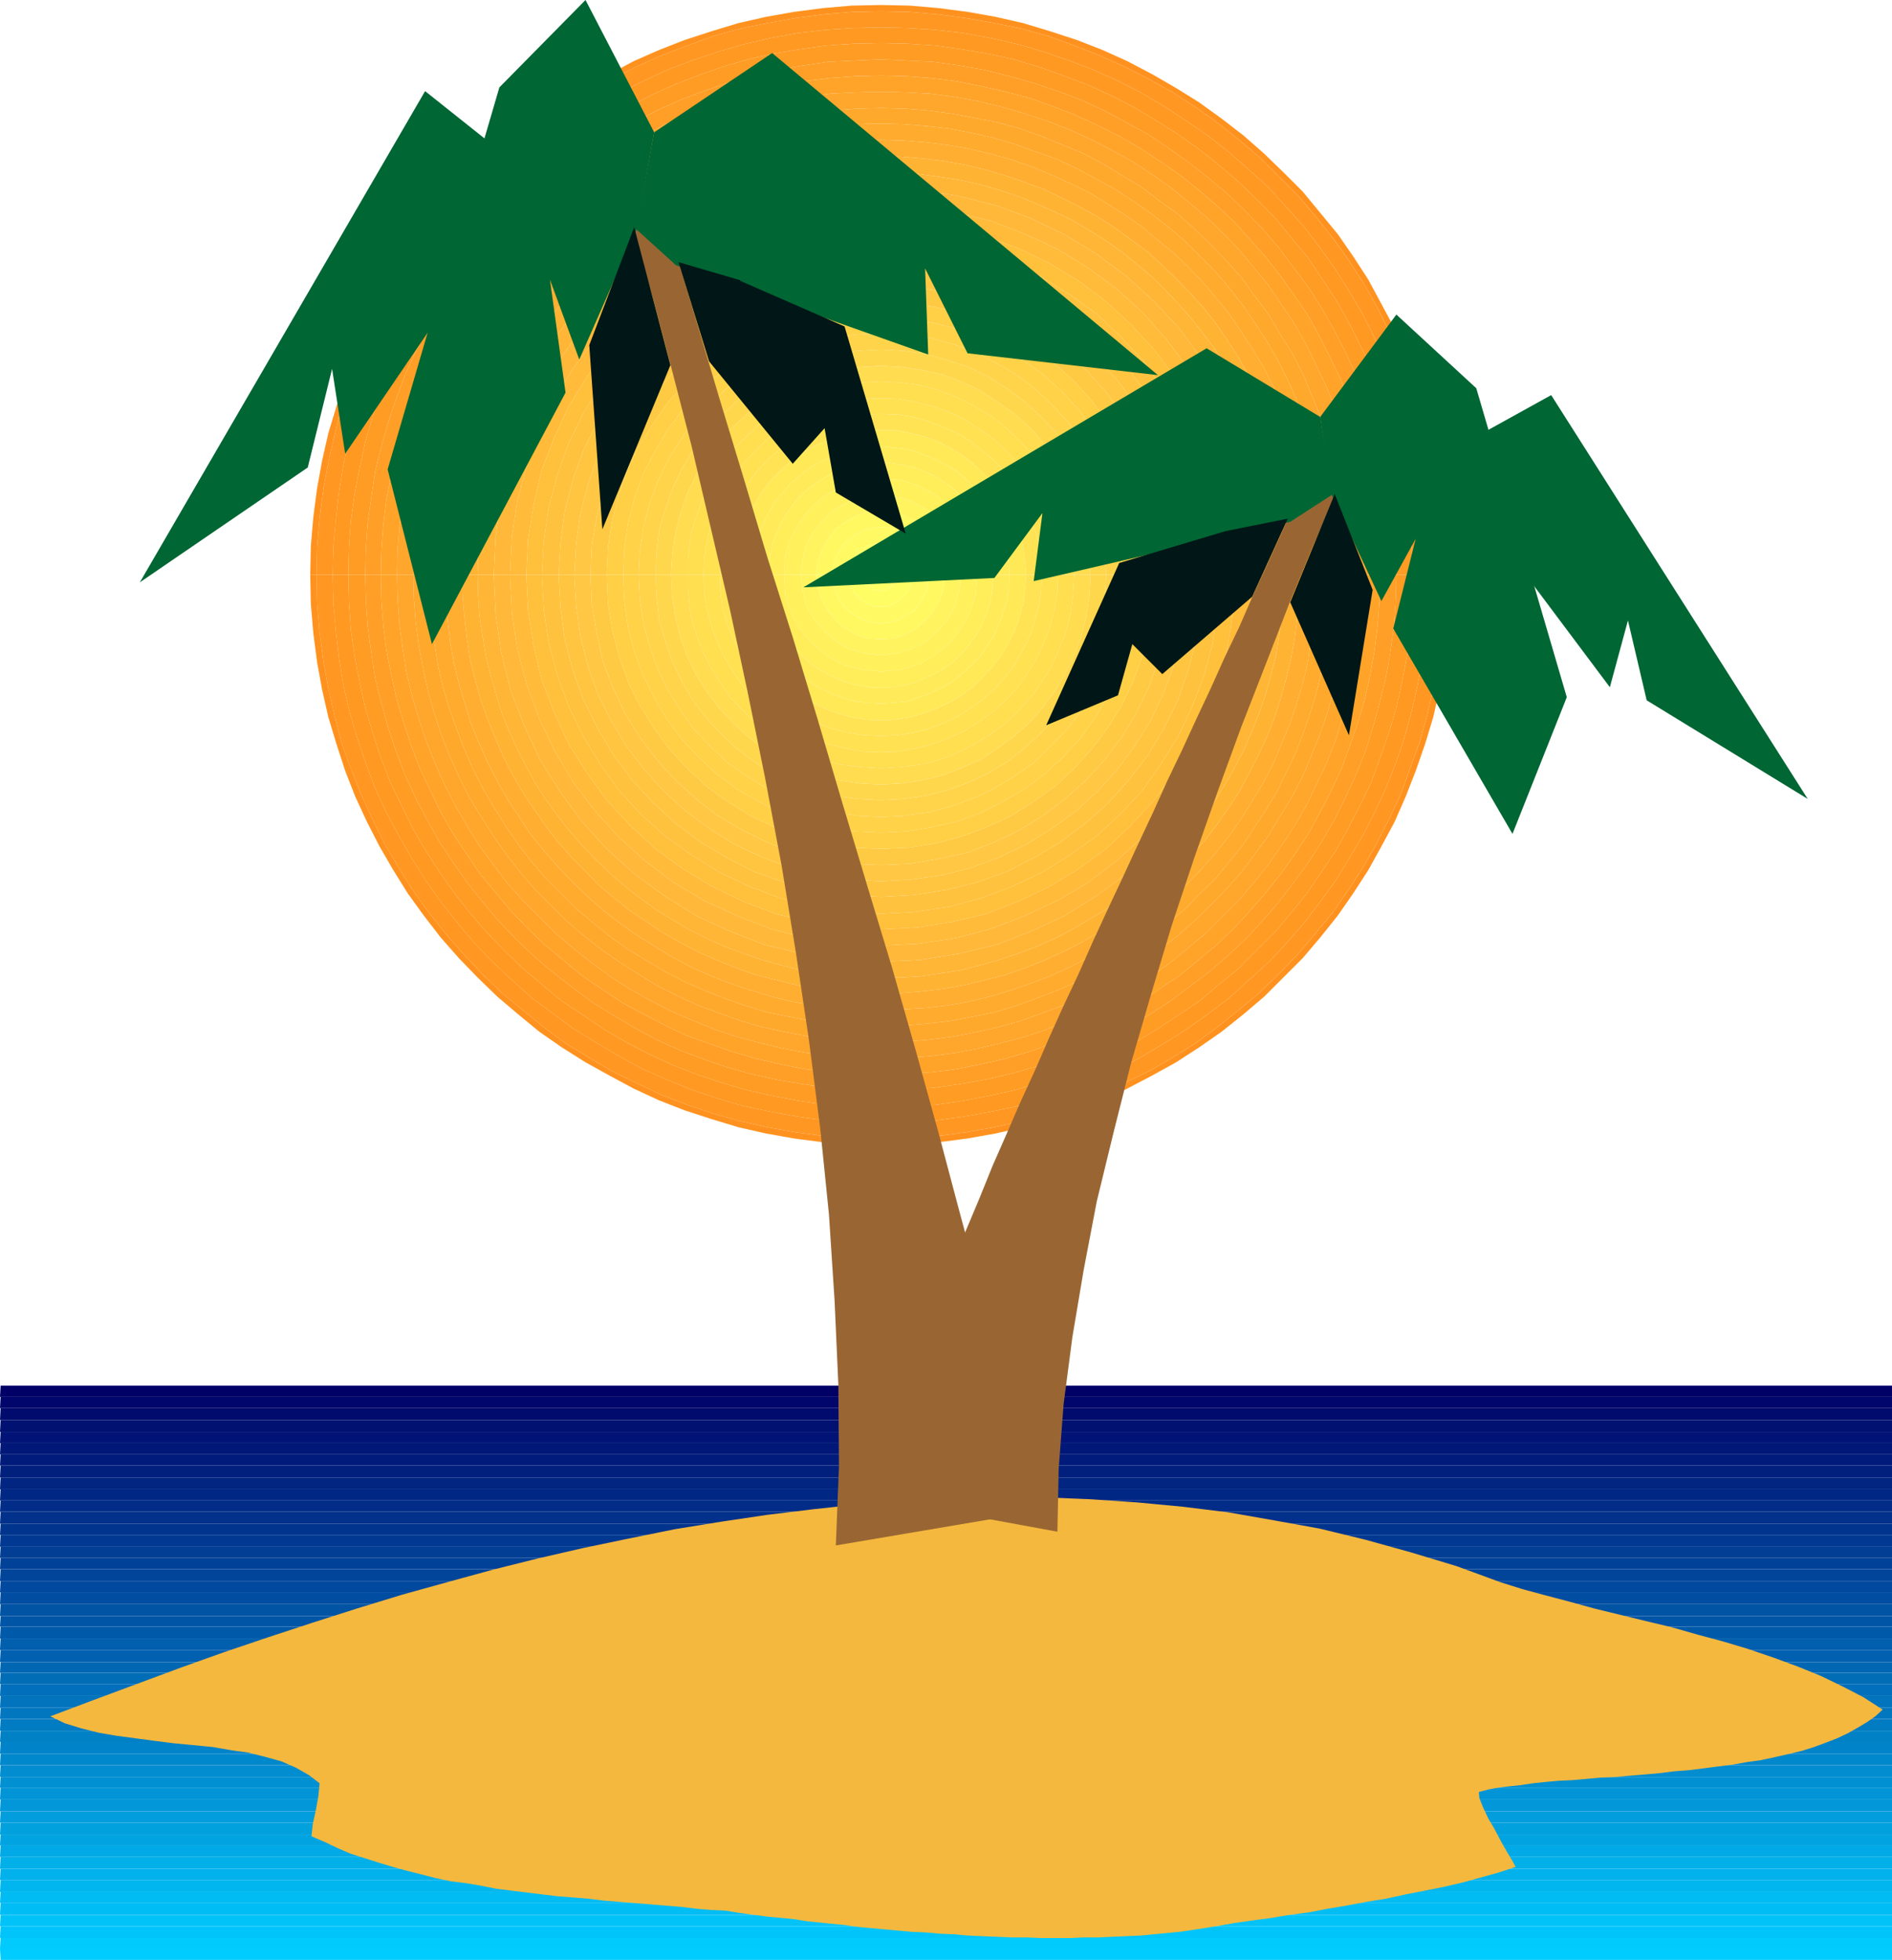
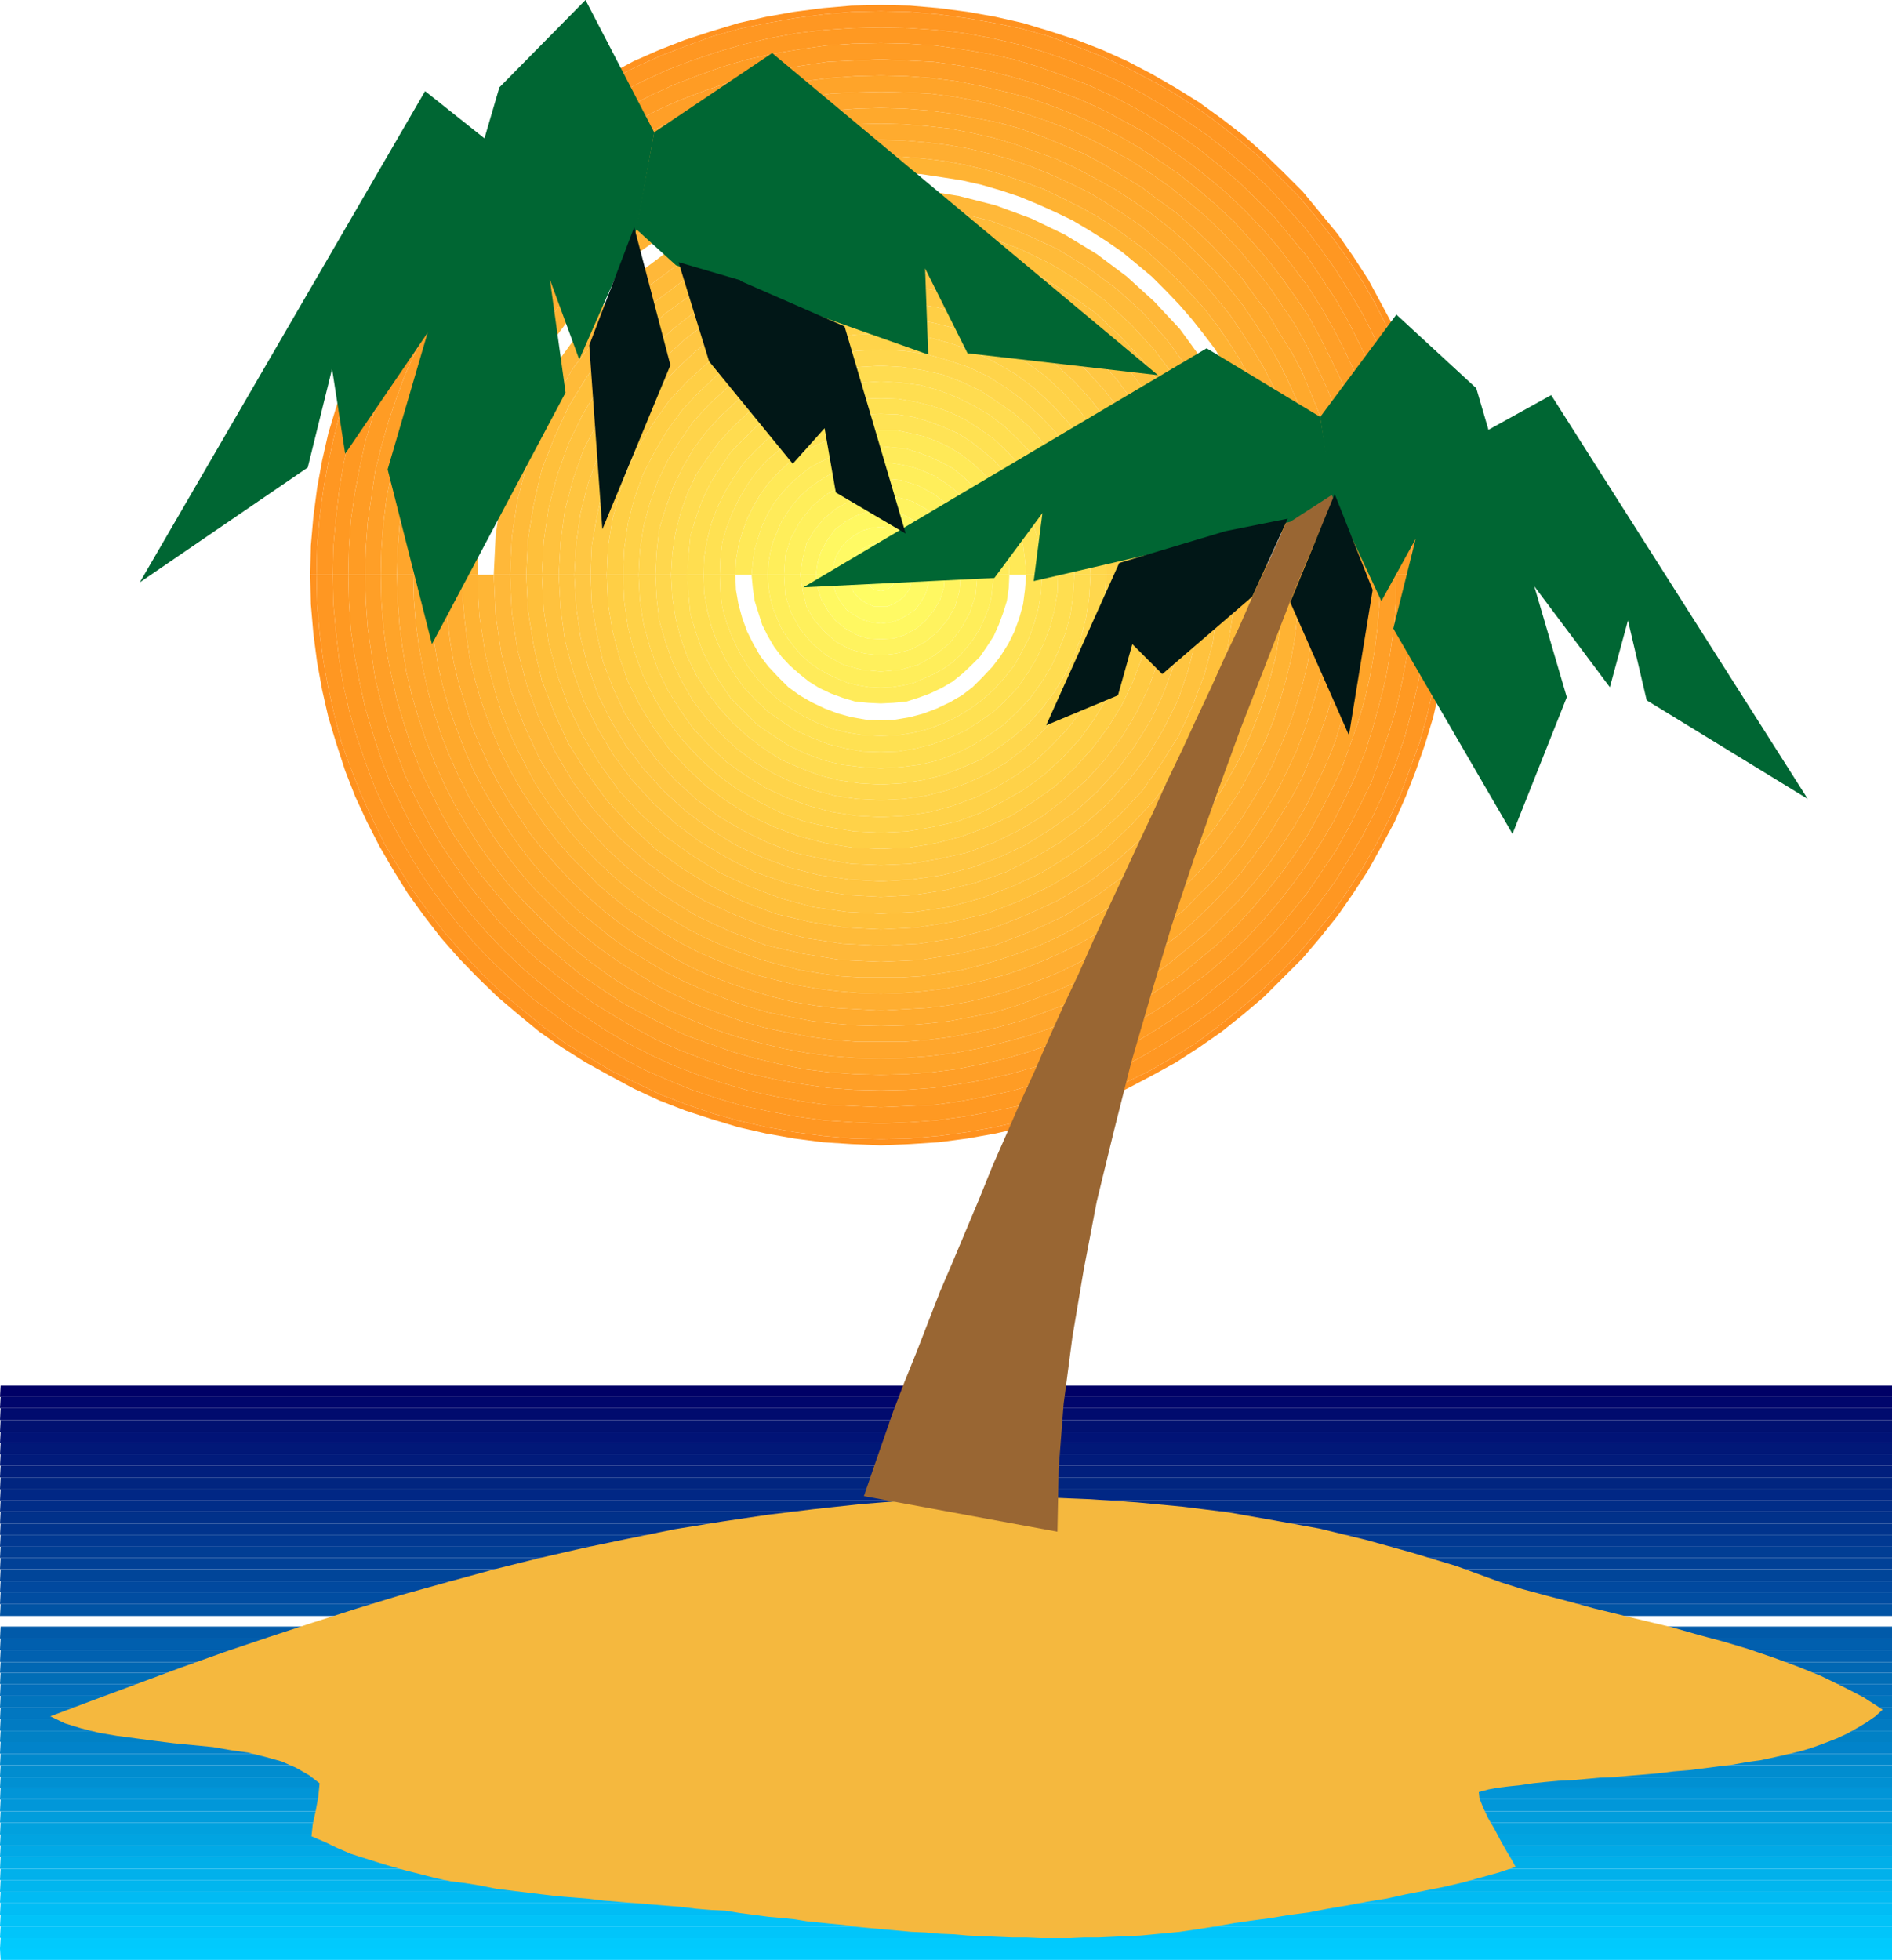
<svg xmlns="http://www.w3.org/2000/svg" xmlns:ns1="http://sodipodi.sourceforge.net/DTD/sodipodi-0.dtd" xmlns:ns2="http://www.inkscape.org/namespaces/inkscape" version="1.0" width="129.595mm" height="134.253mm" id="svg134" ns1:docname="Palm Tree Island 01.wmf">
  <ns1:namedview id="namedview134" pagecolor="#ffffff" bordercolor="#000000" borderopacity="0.25" ns2:showpageshadow="2" ns2:pageopacity="0.0" ns2:pagecheckerboard="0" ns2:deskcolor="#d1d1d1" ns2:document-units="mm" />
  <defs id="defs1">
    <pattern id="WMFhbasepattern" patternUnits="userSpaceOnUse" width="6" height="6" x="0" y="0" />
  </defs>
  <path style="fill:#ff921f;fill-opacity:1;fill-rule:evenodd;stroke:none" d="m 80.315,148.83 0.162,-7.595 0.646,-7.433 0.97,-7.433 1.293,-7.11 1.616,-7.11 2.101,-6.949 2.262,-7.11 2.586,-6.625 3.07,-6.464 3.232,-6.302 3.555,-6.302 3.717,-5.979 4.202,-5.817 4.363,-5.494 4.686,-5.494 4.848,-5.009 5.171,-4.848 5.333,-4.686 5.494,-4.363 5.818,-4.202 6.141,-3.717 6.141,-3.555 6.302,-3.394 6.626,-2.909 6.626,-2.586 6.949,-2.262 6.949,-2.101 7.11,-1.616 7.272,-1.293 7.434,-0.97 7.434,-0.646 7.595,-0.162 7.595,0.162 7.434,0.646 7.434,0.97 7.272,1.293 7.11,1.616 6.949,2.101 6.949,2.262 6.626,2.586 6.464,2.909 6.464,3.394 6.141,3.555 5.979,3.717 5.818,4.202 5.656,4.363 5.333,4.686 5.01,4.848 5.01,5.009 4.525,5.494 4.525,5.494 4.04,5.817 3.878,5.979 3.394,6.302 3.394,6.302 2.909,6.464 2.586,6.625 2.424,7.11 2.101,6.949 1.616,7.11 1.131,7.11 0.97,7.433 0.646,7.433 0.162,7.595 h -1.616 l -0.162,-7.272 -0.646,-7.595 -0.97,-7.272 -1.131,-7.11 -1.616,-7.11 -1.939,-7.11 -2.424,-6.625 -2.424,-6.625 -3.07,-6.464 -3.232,-6.464 -3.394,-5.979 -3.878,-5.979 -4.04,-5.656 -4.525,-5.656 -4.363,-5.171 -5.01,-5.009 -5.01,-5.009 -5.171,-4.363 -5.656,-4.525 -5.656,-4.04 -5.979,-3.878 -6.141,-3.394 -6.302,-3.232 -6.464,-2.909 -6.626,-2.586 -6.626,-2.424 -6.949,-1.939 -7.11,-1.454 -7.272,-1.293 -7.272,-0.97 -7.434,-0.646 -7.434,-0.162 -7.434,0.162 -7.434,0.646 -7.272,0.97 -7.272,1.293 -7.11,1.454 -6.949,1.939 -6.626,2.424 -6.787,2.586 -6.464,2.909 -6.302,3.232 -5.979,3.394 -6.141,3.878 -5.656,4.04 -5.494,4.525 -5.333,4.363 -5.01,5.009 -4.848,5.009 -4.525,5.171 -4.363,5.656 -4.202,5.656 -3.717,5.979 -3.555,5.979 -3.07,6.464 -3.07,6.464 -2.586,6.625 -2.424,6.625 -1.778,7.11 -1.616,7.11 -1.293,7.11 -0.97,7.272 -0.646,7.595 -0.162,7.272 H 80.315 Z" id="path1" />
  <path style="fill:#ff921f;fill-opacity:1;fill-rule:evenodd;stroke:none" d="m 80.315,148.83 0.162,7.595 0.646,7.595 0.97,7.433 1.293,7.11 1.616,7.11 2.101,6.949 2.262,6.949 2.586,6.625 3.07,6.625 3.232,6.302 3.555,6.141 3.717,5.979 4.202,5.817 4.363,5.656 4.686,5.333 4.848,5.009 5.171,5.009 5.333,4.525 5.494,4.525 5.818,4.04 6.141,3.878 6.141,3.394 6.302,3.394 6.626,3.07 6.626,2.586 6.949,2.262 6.949,2.101 7.11,1.616 7.272,1.293 7.434,0.97 7.434,0.485 7.595,0.323 7.595,-0.323 7.434,-0.485 7.434,-0.97 7.272,-1.293 7.11,-1.616 6.949,-2.101 6.949,-2.262 6.626,-2.586 6.464,-3.07 6.464,-3.394 6.141,-3.394 5.979,-3.878 5.818,-4.04 5.656,-4.525 5.333,-4.525 5.01,-5.009 5.01,-5.009 4.525,-5.333 4.525,-5.656 4.04,-5.817 3.878,-5.979 3.394,-6.141 3.394,-6.302 2.909,-6.625 2.586,-6.625 2.424,-6.949 2.101,-6.949 1.616,-7.11 1.131,-7.11 0.97,-7.433 0.646,-7.595 0.162,-7.595 h -1.616 l -0.162,7.595 -0.646,7.433 -0.97,7.272 -1.131,7.11 -1.616,7.11 -1.939,6.949 -2.424,6.625 -2.424,6.625 -3.07,6.625 -3.232,6.302 -3.394,5.979 -3.878,5.979 -4.04,5.817 -4.525,5.494 -4.363,5.171 -5.01,5.171 -5.01,4.848 -5.171,4.363 -5.656,4.525 -5.656,4.202 -5.979,3.717 -6.141,3.555 -6.302,3.07 -6.464,3.07 -6.626,2.586 -6.626,2.262 -6.949,1.939 -7.11,1.616 -7.272,1.293 -7.272,0.97 -7.434,0.646 -7.434,0.162 -7.434,-0.162 -7.434,-0.646 -7.272,-0.97 -7.272,-1.293 -7.11,-1.616 -6.949,-1.939 -6.626,-2.262 -6.787,-2.586 -6.464,-3.07 -6.302,-3.07 -5.979,-3.555 -6.141,-3.717 -5.656,-4.202 -5.494,-4.525 -5.333,-4.363 -5.01,-4.848 -4.848,-5.171 -4.525,-5.171 -4.363,-5.494 -4.202,-5.817 -3.717,-5.979 -3.555,-5.979 -3.07,-6.302 -3.07,-6.625 -2.586,-6.625 -2.424,-6.625 -1.778,-6.949 -1.616,-7.11 -1.293,-7.11 -0.97,-7.272 -0.646,-7.433 -0.162,-7.595 H 80.315 Z" id="path2" />
  <path style="fill:#ff9722;fill-opacity:1;fill-rule:evenodd;stroke:none" d="m 81.931,148.83 0.162,-7.272 0.646,-7.595 0.97,-7.272 1.293,-7.11 1.616,-7.11 1.778,-7.11 2.424,-6.625 2.586,-6.625 3.07,-6.464 3.07,-6.464 3.555,-5.979 3.717,-5.979 4.202,-5.656 4.363,-5.656 4.525,-5.171 4.848,-5.009 5.01,-5.009 5.333,-4.363 5.494,-4.525 5.656,-4.04 6.141,-3.878 5.979,-3.394 6.302,-3.232 6.464,-2.909 6.787,-2.586 6.626,-2.424 6.949,-1.939 7.11,-1.454 7.272,-1.293 7.272,-0.97 7.434,-0.646 7.434,-0.162 7.434,0.162 7.434,0.646 7.272,0.97 7.272,1.293 7.11,1.454 6.949,1.939 6.626,2.424 6.626,2.586 6.464,2.909 6.302,3.232 6.141,3.394 5.979,3.878 5.656,4.04 5.656,4.525 5.171,4.363 5.01,5.009 5.01,5.009 4.363,5.171 4.525,5.656 4.04,5.656 3.878,5.979 3.394,5.979 3.232,6.464 3.07,6.464 2.424,6.625 2.424,6.625 1.939,7.11 1.616,7.11 1.131,7.11 0.97,7.272 0.646,7.595 0.162,7.272 h -4.04 l -0.162,-7.272 -0.646,-7.11 -0.808,-7.11 -1.293,-6.949 -1.616,-7.11 -1.778,-6.625 -2.262,-6.625 -2.586,-6.302 -2.909,-6.302 -3.07,-6.141 -3.555,-5.979 -3.555,-5.656 -4.04,-5.656 -4.04,-5.333 -4.686,-5.171 -4.525,-5.009 -5.01,-4.525 -5.171,-4.525 -5.333,-4.202 -5.656,-3.878 -5.656,-3.717 -5.979,-3.555 -5.979,-3.07 -6.464,-2.909 -6.302,-2.424 -6.626,-2.262 -6.626,-1.939 -6.949,-1.616 -7.11,-1.293 -7.11,-0.808 -7.11,-0.485 -7.272,-0.162 -7.272,0.162 -7.272,0.485 -7.11,0.808 -6.949,1.293 -6.949,1.616 -6.626,1.939 -6.787,2.262 -6.302,2.424 -6.302,2.909 -5.979,3.07 -5.979,3.555 -5.818,3.717 -5.494,3.878 -5.494,4.202 -5.171,4.525 -4.848,4.525 -4.686,5.009 -4.525,5.171 -4.202,5.333 -3.878,5.656 -3.717,5.656 -3.394,5.979 -3.232,6.141 -2.909,6.302 -2.424,6.302 -2.262,6.625 -1.939,6.625 -1.616,7.11 -1.131,6.949 -0.808,7.11 -0.646,7.11 -0.162,7.272 z" id="path3" />
  <path style="fill:#ff9722;fill-opacity:1;fill-rule:evenodd;stroke:none" d="m 81.931,148.83 0.162,7.595 0.646,7.433 0.97,7.272 1.293,7.11 1.616,7.11 1.778,6.949 2.424,6.625 2.586,6.625 3.07,6.625 3.07,6.302 3.555,5.979 3.717,5.979 4.202,5.817 4.363,5.494 4.525,5.171 4.848,5.171 5.01,4.848 5.333,4.363 5.494,4.525 5.656,4.202 6.141,3.717 5.979,3.555 6.302,3.07 6.464,3.07 6.787,2.586 6.626,2.262 6.949,1.939 7.11,1.616 7.272,1.293 7.272,0.97 7.434,0.646 7.434,0.162 7.434,-0.162 7.434,-0.646 7.272,-0.97 7.272,-1.293 7.11,-1.616 6.949,-1.939 6.626,-2.262 6.626,-2.586 6.464,-3.07 6.302,-3.07 6.141,-3.555 5.979,-3.717 5.656,-4.202 5.656,-4.525 5.171,-4.363 5.01,-4.848 5.01,-5.171 4.363,-5.171 4.525,-5.494 4.04,-5.817 3.878,-5.979 3.394,-5.979 3.232,-6.302 3.07,-6.625 2.424,-6.625 2.424,-6.625 1.939,-6.949 1.616,-7.11 1.131,-7.11 0.97,-7.272 0.646,-7.433 0.162,-7.595 h -4.04 l -0.162,7.433 -0.646,7.11 -0.808,7.11 -1.293,6.949 -1.616,6.949 -1.778,6.625 -2.262,6.625 -2.586,6.464 -2.909,6.302 -3.07,5.979 -3.555,5.979 -3.555,5.817 -4.04,5.494 -4.04,5.333 -4.686,5.333 -4.525,4.848 -5.01,4.525 -5.171,4.686 -5.333,4.04 -5.656,4.04 -5.656,3.555 -5.979,3.555 -5.979,3.232 -6.464,2.747 -6.302,2.586 -6.626,2.262 -6.626,1.939 -6.949,1.454 -7.11,1.293 -7.11,0.97 -7.11,0.485 -7.272,0.323 -7.272,-0.323 -7.272,-0.485 -7.11,-0.97 -6.949,-1.293 -6.949,-1.454 -6.626,-1.939 -6.787,-2.262 -6.302,-2.586 -6.302,-2.747 -5.979,-3.232 -5.979,-3.555 -5.818,-3.555 -5.494,-4.04 -5.494,-4.04 -5.171,-4.686 -4.848,-4.525 -4.686,-4.848 -4.525,-5.333 -4.202,-5.333 -3.878,-5.494 -3.717,-5.817 -3.394,-5.979 -3.232,-5.979 -2.909,-6.302 -2.424,-6.464 -2.262,-6.625 -1.939,-6.625 -1.616,-6.949 -1.131,-6.949 -0.808,-7.11 -0.646,-7.11 -0.162,-7.433 z" id="path4" />
  <path style="fill:#ff9922;fill-opacity:1;fill-rule:evenodd;stroke:none" d="m 86.133,148.83 0.162,-7.272 0.646,-7.11 0.808,-7.11 1.131,-6.949 1.616,-7.11 1.939,-6.625 2.262,-6.625 2.424,-6.302 2.909,-6.302 3.232,-6.141 3.394,-5.979 3.717,-5.656 3.878,-5.656 4.202,-5.333 4.525,-5.171 4.686,-5.009 4.848,-4.525 5.171,-4.525 5.494,-4.202 5.494,-3.878 5.818,-3.717 5.979,-3.555 5.979,-3.07 6.302,-2.909 6.302,-2.424 6.787,-2.262 6.626,-1.939 6.949,-1.616 6.949,-1.293 7.11,-0.808 7.272,-0.485 7.272,-0.162 7.272,0.162 7.11,0.485 7.11,0.808 7.11,1.293 6.949,1.616 6.626,1.939 6.626,2.262 6.302,2.424 6.464,2.909 5.979,3.07 5.979,3.555 5.656,3.717 5.656,3.878 5.333,4.202 5.171,4.525 5.01,4.525 4.525,5.009 4.686,5.171 4.04,5.333 4.04,5.656 3.555,5.656 3.555,5.979 3.07,6.141 2.909,6.302 2.586,6.302 2.262,6.625 1.778,6.625 1.616,7.11 1.293,6.949 0.808,7.11 0.646,7.11 0.162,7.272 h -4.202 l -0.162,-7.11 -0.485,-6.949 -0.808,-6.787 -1.293,-6.787 -1.454,-6.787 -1.939,-6.464 -2.262,-6.302 -2.262,-6.302 -2.909,-5.979 -3.07,-6.141 -3.232,-5.656 -3.717,-5.656 -3.717,-5.494 -4.202,-5.009 -4.202,-5.171 -4.686,-4.686 -4.686,-4.525 -5.171,-4.363 -5.01,-4.04 -5.494,-3.878 -5.656,-3.555 -5.656,-3.394 -5.979,-3.07 -5.979,-2.747 -6.464,-2.424 -6.302,-2.262 -6.464,-1.939 -6.626,-1.454 -6.787,-1.131 -6.787,-0.97 -7.11,-0.485 -7.11,-0.162 -7.272,0.162 -6.949,0.485 -6.787,0.97 -6.787,1.131 -6.626,1.454 -6.626,1.939 -6.302,2.262 -6.302,2.424 -5.979,2.747 -5.979,3.07 -5.818,3.394 -5.494,3.555 -5.656,3.878 -5.01,4.04 -5.01,4.363 -4.848,4.525 -4.525,4.686 -4.363,5.171 -4.04,5.009 -3.878,5.494 -3.555,5.656 -3.394,5.656 -2.909,6.141 -2.909,5.979 -2.424,6.302 -2.101,6.302 -1.939,6.464 -1.454,6.787 -1.293,6.787 -0.97,6.787 -0.485,6.949 -0.162,7.11 z" id="path5" />
  <path style="fill:#ff9922;fill-opacity:1;fill-rule:evenodd;stroke:none" d="m 86.133,148.83 0.162,7.433 0.646,7.11 0.808,7.11 1.131,6.949 1.616,6.949 1.939,6.625 2.262,6.625 2.424,6.464 2.909,6.302 3.232,5.979 3.394,5.979 3.717,5.817 3.878,5.494 4.202,5.333 4.525,5.333 4.686,4.848 4.848,4.525 5.171,4.686 5.494,4.04 5.494,4.04 5.818,3.555 5.979,3.555 5.979,3.232 6.302,2.747 6.302,2.586 6.787,2.262 6.626,1.939 6.949,1.454 6.949,1.293 7.11,0.97 7.272,0.485 7.272,0.323 7.272,-0.323 7.11,-0.485 7.11,-0.97 7.11,-1.293 6.949,-1.454 6.626,-1.939 6.626,-2.262 6.302,-2.586 6.464,-2.747 5.979,-3.232 5.979,-3.555 5.656,-3.555 5.656,-4.04 5.333,-4.04 5.171,-4.686 5.01,-4.525 4.525,-4.848 4.686,-5.333 4.04,-5.333 4.04,-5.494 3.555,-5.817 3.555,-5.979 3.07,-5.979 2.909,-6.302 2.586,-6.464 2.262,-6.625 1.778,-6.625 1.616,-6.949 1.293,-6.949 0.808,-7.11 0.646,-7.11 0.162,-7.433 h -4.202 l -0.162,7.11 -0.485,7.11 -0.808,6.787 -1.293,6.787 -1.454,6.625 -1.939,6.464 -2.262,6.464 -2.262,6.302 -2.909,5.979 -3.07,5.979 -3.232,5.817 -3.717,5.494 -3.717,5.494 -4.202,5.171 -4.202,5.009 -4.686,4.686 -4.686,4.686 -5.171,4.202 -5.01,4.202 -5.494,3.717 -5.656,3.717 -5.656,3.394 -5.979,3.07 -5.979,2.747 -6.464,2.424 -6.302,2.101 -6.464,1.939 -6.626,1.454 -6.787,1.293 -6.787,0.97 -7.11,0.323 -7.11,0.323 -7.272,-0.323 -6.949,-0.323 -6.787,-0.97 -6.787,-1.293 -6.626,-1.454 -6.626,-1.939 -6.302,-2.101 -6.302,-2.424 -5.979,-2.747 -5.979,-3.07 -5.818,-3.394 -5.494,-3.717 -5.656,-3.717 -5.01,-4.202 -5.01,-4.202 -4.848,-4.686 -4.525,-4.686 -4.363,-5.009 -4.04,-5.171 -3.878,-5.494 -3.555,-5.494 -3.394,-5.817 -2.909,-5.979 -2.909,-5.979 -2.424,-6.302 -2.101,-6.464 -1.939,-6.464 -1.454,-6.625 -1.293,-6.787 -0.97,-6.787 -0.485,-7.11 -0.162,-7.11 z" id="path6" />
  <path style="fill:#ff9c24;fill-opacity:1;fill-rule:evenodd;stroke:none" d="m 90.173,148.83 0.162,-7.11 0.485,-6.949 0.97,-6.787 1.293,-6.787 1.454,-6.787 1.939,-6.464 2.101,-6.302 2.424,-6.302 2.909,-5.979 2.909,-6.141 3.394,-5.656 3.555,-5.656 3.878,-5.494 4.04,-5.009 4.363,-5.171 4.525,-4.686 4.848,-4.525 5.01,-4.363 5.01,-4.04 5.656,-3.878 5.494,-3.555 5.818,-3.394 5.979,-3.07 5.979,-2.747 6.302,-2.424 6.302,-2.262 6.626,-1.939 6.626,-1.454 6.787,-1.131 6.787,-0.97 6.949,-0.485 7.272,-0.162 7.11,0.162 7.11,0.485 6.787,0.97 6.787,1.131 6.626,1.454 6.464,1.939 6.302,2.262 6.464,2.424 5.979,2.747 5.979,3.07 5.656,3.394 5.656,3.555 5.494,3.878 5.01,4.04 5.171,4.363 4.686,4.525 4.686,4.686 4.202,5.171 4.202,5.009 3.717,5.494 3.717,5.656 3.232,5.656 3.07,6.141 2.909,5.979 2.262,6.302 2.262,6.302 1.939,6.464 1.454,6.787 1.293,6.787 0.808,6.787 0.485,6.949 0.162,7.11 h -4.202 l -0.162,-6.787 -0.485,-6.787 -0.97,-6.625 -1.131,-6.625 -1.616,-6.464 -1.778,-6.302 -1.939,-6.141 -2.424,-6.141 -2.747,-5.979 -2.909,-5.656 -3.232,-5.656 -3.394,-5.333 -3.878,-5.171 -3.878,-5.171 -4.202,-4.848 -4.363,-4.525 -4.686,-4.525 -4.848,-4.04 -5.171,-4.04 -5.171,-3.717 -5.333,-3.555 -5.656,-3.07 -5.656,-3.07 -5.979,-2.747 -5.979,-2.262 -6.302,-2.101 -6.302,-1.778 -6.464,-1.616 -6.464,-1.131 -6.787,-0.97 -6.787,-0.323 -6.787,-0.323 -6.949,0.323 -6.787,0.323 -6.464,0.97 -6.626,1.131 -6.626,1.616 -6.302,1.778 -6.141,2.101 -5.979,2.262 -6.141,2.747 -5.656,3.07 -5.494,3.07 -5.494,3.555 -5.171,3.717 -5.01,4.04 -5.01,4.04 -4.525,4.525 -4.525,4.525 -4.04,4.848 -4.04,5.171 -3.717,5.171 -3.555,5.333 -3.07,5.656 -3.07,5.656 -2.747,5.979 -2.262,6.141 -2.101,6.141 -1.778,6.302 -1.616,6.464 -0.97,6.625 -0.97,6.625 -0.485,6.787 -0.162,6.787 h -4.363 z" id="path7" />
  <path style="fill:#ff9c24;fill-opacity:1;fill-rule:evenodd;stroke:none" d="m 90.173,148.83 0.162,7.11 0.485,7.11 0.97,6.787 1.293,6.787 1.454,6.625 1.939,6.464 2.101,6.464 2.424,6.302 2.909,5.979 2.909,5.979 3.394,5.817 3.555,5.494 3.878,5.494 4.04,5.171 4.363,5.009 4.525,4.686 4.848,4.686 5.01,4.202 5.01,4.202 5.656,3.717 5.494,3.717 5.818,3.394 5.979,3.07 5.979,2.747 6.302,2.424 6.302,2.101 6.626,1.939 6.626,1.454 6.787,1.293 6.787,0.97 6.949,0.323 7.272,0.323 7.11,-0.323 7.11,-0.323 6.787,-0.97 6.787,-1.293 6.626,-1.454 6.464,-1.939 6.302,-2.101 6.464,-2.424 5.979,-2.747 5.979,-3.07 5.656,-3.394 5.656,-3.717 5.494,-3.717 5.01,-4.202 5.171,-4.202 4.686,-4.686 4.686,-4.686 4.202,-5.009 4.202,-5.171 3.717,-5.494 3.717,-5.494 3.232,-5.817 3.07,-5.979 2.909,-5.979 2.262,-6.302 2.262,-6.464 1.939,-6.464 1.454,-6.625 1.293,-6.787 0.808,-6.787 0.485,-7.11 0.162,-7.11 h -4.202 l -0.162,6.787 -0.485,6.787 -0.97,6.787 -1.131,6.464 -1.616,6.464 -1.778,6.464 -1.939,6.141 -2.424,5.979 -2.747,5.979 -2.909,5.817 -3.232,5.494 -3.394,5.333 -3.878,5.333 -3.878,5.009 -4.202,4.848 -4.363,4.686 -4.686,4.363 -4.848,4.202 -5.171,3.878 -5.171,3.878 -5.333,3.394 -5.656,3.232 -5.656,3.07 -5.979,2.747 -5.979,2.262 -6.302,2.101 -6.302,1.778 -6.464,1.454 -6.464,1.131 -6.787,0.97 -6.787,0.485 -6.787,0.162 -6.949,-0.162 -6.787,-0.485 -6.464,-0.97 -6.626,-1.131 -6.626,-1.454 -6.302,-1.778 -6.141,-2.101 -5.979,-2.262 -6.141,-2.747 -5.656,-3.07 -5.494,-3.232 -5.494,-3.394 -5.171,-3.878 -5.01,-3.878 -5.01,-4.202 -4.525,-4.363 -4.525,-4.686 -4.04,-4.848 -4.04,-5.009 -3.717,-5.333 -3.555,-5.333 -3.07,-5.494 -3.07,-5.817 -2.747,-5.979 -2.262,-5.979 -2.101,-6.141 -1.778,-6.464 -1.616,-6.464 -0.97,-6.464 -0.97,-6.787 -0.485,-6.787 -0.162,-6.787 h -4.363 z" id="path8" />
  <path style="fill:#ff9f27;fill-opacity:1;fill-rule:evenodd;stroke:none" d="m 94.536,148.83 0.162,-6.787 0.485,-6.787 0.97,-6.625 0.97,-6.625 1.616,-6.464 1.778,-6.302 2.101,-6.141 2.262,-6.141 2.747,-5.979 3.07,-5.656 3.07,-5.656 3.555,-5.333 3.717,-5.171 4.04,-5.171 4.04,-4.848 4.525,-4.525 4.525,-4.525 5.01,-4.04 5.01,-4.04 5.171,-3.717 5.494,-3.555 5.494,-3.07 5.656,-3.07 6.141,-2.747 5.979,-2.262 6.141,-2.101 6.302,-1.778 6.626,-1.616 6.626,-1.131 6.464,-0.97 6.787,-0.323 6.949,-0.323 6.787,0.323 6.787,0.323 6.787,0.97 6.464,1.131 6.464,1.616 6.302,1.778 6.302,2.101 5.979,2.262 5.979,2.747 5.656,3.07 5.656,3.07 5.333,3.555 5.171,3.717 5.171,4.04 4.848,4.04 4.686,4.525 4.363,4.525 4.202,4.848 3.878,5.171 3.878,5.171 3.394,5.333 3.232,5.656 2.909,5.656 2.747,5.979 2.424,6.141 1.939,6.141 1.778,6.302 1.616,6.464 1.131,6.625 0.97,6.625 0.485,6.787 0.162,6.787 h -4.202 l -0.162,-6.625 -0.485,-6.464 -0.808,-6.625 -1.131,-6.302 -1.454,-6.302 -1.778,-5.979 -2.101,-5.979 -2.101,-5.979 -2.747,-5.656 -2.909,-5.817 -2.909,-5.333 -3.555,-5.171 -3.555,-5.009 -3.878,-5.009 -4.04,-4.525 -4.202,-4.686 -4.525,-4.202 -4.686,-4.04 -4.848,-3.878 -5.171,-3.555 -5.171,-3.394 -5.333,-3.07 -5.818,-2.909 -5.656,-2.586 -5.818,-2.262 -5.979,-2.101 -6.141,-1.616 -6.302,-1.454 -6.464,-1.293 -6.464,-0.808 -6.464,-0.485 -6.626,-0.162 -6.626,0.162 -6.626,0.485 -6.464,0.808 -6.302,1.293 -6.302,1.454 -6.141,1.616 -5.979,2.101 -5.979,2.262 -5.656,2.586 -5.656,2.909 -5.333,3.07 -5.333,3.394 -5.01,3.555 -4.848,3.878 -4.686,4.04 -4.525,4.202 -4.363,4.686 -3.878,4.525 -4.04,5.009 -3.394,5.009 -3.555,5.171 -3.07,5.333 -2.747,5.817 -2.747,5.656 -2.262,5.979 -1.939,5.979 -1.778,5.979 -1.454,6.302 -1.293,6.302 -0.808,6.625 -0.485,6.464 -0.162,6.625 z" id="path9" />
  <path style="fill:#ff9f27;fill-opacity:1;fill-rule:evenodd;stroke:none" d="m 94.536,148.83 0.162,6.787 0.485,6.787 0.97,6.787 0.97,6.464 1.616,6.464 1.778,6.464 2.101,6.141 2.262,5.979 2.747,5.979 3.07,5.817 3.07,5.494 3.555,5.333 3.717,5.333 4.04,5.009 4.04,4.848 4.525,4.686 4.525,4.363 5.01,4.202 5.01,3.878 5.171,3.878 5.494,3.394 5.494,3.232 5.656,3.07 6.141,2.747 5.979,2.262 6.141,2.101 6.302,1.778 6.626,1.454 6.626,1.131 6.464,0.97 6.787,0.485 6.949,0.162 6.787,-0.162 6.787,-0.485 6.787,-0.97 6.464,-1.131 6.464,-1.454 6.302,-1.778 6.302,-2.101 5.979,-2.262 5.979,-2.747 5.656,-3.07 5.656,-3.232 5.333,-3.394 5.171,-3.878 5.171,-3.878 4.848,-4.202 4.686,-4.363 4.363,-4.686 4.202,-4.848 3.878,-5.009 3.878,-5.333 3.394,-5.333 3.232,-5.494 2.909,-5.817 2.747,-5.979 2.424,-5.979 1.939,-6.141 1.778,-6.464 1.616,-6.464 1.131,-6.464 0.97,-6.787 0.485,-6.787 0.162,-6.787 h -4.202 l -0.162,6.787 -0.485,6.464 -0.808,6.464 -1.131,6.302 -1.454,6.464 -1.778,5.979 -2.101,5.979 -2.101,5.817 -2.747,5.817 -2.909,5.656 -2.909,5.333 -3.555,5.333 -3.555,5.009 -3.878,4.848 -4.04,4.686 -4.202,4.525 -4.525,4.363 -4.686,3.878 -4.848,4.04 -5.171,3.394 -5.171,3.555 -5.333,2.909 -5.818,2.909 -5.656,2.747 -5.818,2.101 -5.979,2.101 -6.141,1.778 -6.302,1.454 -6.464,1.293 -6.464,0.808 -6.464,0.485 -6.626,0.162 -6.626,-0.162 -6.626,-0.485 -6.464,-0.808 -6.302,-1.293 -6.302,-1.454 -6.141,-1.778 -5.979,-2.101 -5.979,-2.101 -5.656,-2.747 -5.656,-2.909 -5.333,-2.909 -5.333,-3.555 -5.01,-3.394 -4.848,-4.04 -4.686,-3.878 -4.525,-4.363 -4.363,-4.525 -3.878,-4.686 -4.04,-4.848 -3.394,-5.009 -3.555,-5.333 -3.07,-5.333 -2.747,-5.656 -2.747,-5.817 -2.262,-5.817 -1.939,-5.979 -1.778,-5.979 -1.454,-6.464 -1.293,-6.302 -0.808,-6.464 -0.485,-6.464 -0.162,-6.787 z" id="path10" />
  <path style="fill:#ffa429;fill-opacity:1;fill-rule:evenodd;stroke:none" d="m 98.576,148.83 0.162,-6.625 0.485,-6.464 0.808,-6.625 1.293,-6.302 1.454,-6.302 1.778,-5.979 1.939,-5.979 2.262,-5.979 2.747,-5.656 2.747,-5.817 3.07,-5.333 3.555,-5.171 3.394,-5.009 4.04,-5.009 3.878,-4.525 4.363,-4.686 4.525,-4.202 4.686,-4.04 4.848,-3.878 5.01,-3.555 5.333,-3.394 5.333,-3.07 5.656,-2.909 5.656,-2.586 5.979,-2.262 5.979,-2.101 6.141,-1.616 6.302,-1.454 6.302,-1.293 6.464,-0.808 6.626,-0.485 6.626,-0.162 6.626,0.162 6.464,0.485 6.464,0.808 6.464,1.293 6.302,1.454 6.141,1.616 5.979,2.101 5.818,2.262 5.656,2.586 5.818,2.909 5.333,3.07 5.171,3.394 5.171,3.555 4.848,3.878 4.686,4.04 4.525,4.202 4.202,4.686 4.04,4.525 3.878,5.009 3.555,5.009 3.555,5.171 2.909,5.333 2.909,5.817 2.747,5.656 2.101,5.979 2.101,5.979 1.778,5.979 1.454,6.302 1.131,6.302 0.808,6.625 0.485,6.464 0.162,6.625 h -4.04 l -0.162,-6.464 -0.485,-6.302 -0.808,-6.141 -1.131,-6.302 -1.454,-5.979 -1.778,-5.979 -1.778,-5.979 -2.262,-5.494 -2.586,-5.494 -2.586,-5.333 -3.07,-5.494 -3.394,-5.009 -3.394,-5.009 -3.717,-4.525 -3.878,-4.686 -4.202,-4.363 -4.363,-4.202 -4.686,-3.878 -4.525,-3.717 -4.848,-3.394 -5.171,-3.394 -5.333,-2.909 -5.333,-2.747 -5.656,-2.586 -5.494,-2.101 -5.818,-1.939 -6.141,-1.778 -5.979,-1.454 -6.141,-1.131 -6.302,-0.808 -6.302,-0.323 -6.464,-0.162 -6.626,0.162 -6.302,0.323 -6.141,0.808 -6.141,1.131 -5.979,1.454 -6.141,1.778 -5.818,1.939 -5.494,2.101 -5.656,2.586 -5.333,2.747 -5.494,2.909 -5.01,3.394 -4.848,3.394 -4.686,3.717 -4.525,3.878 -4.363,4.202 -4.202,4.363 -4.04,4.686 -3.555,4.525 -3.555,5.009 -3.232,5.009 -3.07,5.494 -2.747,5.333 -2.424,5.494 -2.262,5.494 -1.939,5.979 -1.778,5.979 -1.454,5.979 -0.97,6.302 -0.808,6.141 -0.485,6.302 -0.162,6.464 z" id="path11" />
  <path style="fill:#ffa429;fill-opacity:1;fill-rule:evenodd;stroke:none" d="m 98.576,148.83 0.162,6.787 0.485,6.464 0.808,6.464 1.293,6.302 1.454,6.464 1.778,5.979 1.939,5.979 2.262,5.817 2.747,5.817 2.747,5.656 3.07,5.333 3.555,5.333 3.394,5.009 4.04,4.848 3.878,4.686 4.363,4.525 4.525,4.363 4.686,3.878 4.848,4.04 5.01,3.394 5.333,3.555 5.333,2.909 5.656,2.909 5.656,2.747 5.979,2.101 5.979,2.101 6.141,1.778 6.302,1.454 6.302,1.293 6.464,0.808 6.626,0.485 6.626,0.162 6.626,-0.162 6.464,-0.485 6.464,-0.808 6.464,-1.293 6.302,-1.454 6.141,-1.778 5.979,-2.101 5.818,-2.101 5.656,-2.747 5.818,-2.909 5.333,-2.909 5.171,-3.555 5.171,-3.394 4.848,-4.04 4.686,-3.878 4.525,-4.363 4.202,-4.525 4.04,-4.686 3.878,-4.848 3.555,-5.009 3.555,-5.333 2.909,-5.333 2.909,-5.656 2.747,-5.817 2.101,-5.817 2.101,-5.979 1.778,-5.979 1.454,-6.464 1.131,-6.302 0.808,-6.464 0.485,-6.464 0.162,-6.787 h -4.04 l -0.162,6.464 -0.485,6.464 -0.808,6.141 -1.131,6.141 -1.454,6.141 -1.778,5.979 -1.778,5.817 -2.262,5.656 -2.586,5.494 -2.586,5.333 -3.07,5.333 -3.394,5.171 -3.394,4.848 -3.717,4.686 -3.878,4.525 -4.202,4.202 -4.363,4.363 -4.686,3.878 -4.525,3.717 -4.848,3.555 -5.171,3.232 -5.333,3.07 -5.333,2.747 -5.656,2.424 -5.494,2.262 -5.818,1.939 -6.141,1.616 -5.979,1.454 -6.141,1.131 -6.302,0.808 -6.302,0.485 -6.464,0.162 -6.626,-0.162 -6.302,-0.485 -6.141,-0.808 -6.141,-1.131 -5.979,-1.454 -6.141,-1.616 -5.818,-1.939 -5.494,-2.262 -5.656,-2.424 -5.333,-2.747 -5.494,-3.07 -5.01,-3.232 -4.848,-3.555 -4.686,-3.717 -4.525,-3.878 -4.363,-4.363 -4.202,-4.202 -4.04,-4.525 -3.555,-4.686 -3.555,-4.848 -3.232,-5.171 -3.07,-5.333 -2.747,-5.333 -2.424,-5.494 -2.262,-5.656 -1.939,-5.817 -1.778,-5.979 -1.454,-6.141 -0.97,-6.141 -0.808,-6.141 -0.485,-6.464 -0.162,-6.464 z" id="path12" />
  <path style="fill:#ffa62c;fill-opacity:1;fill-rule:evenodd;stroke:none" d="m 102.777,148.83 0.162,-6.464 0.485,-6.302 0.808,-6.141 0.97,-6.302 1.454,-5.979 1.778,-5.979 1.939,-5.979 2.262,-5.494 2.424,-5.494 2.747,-5.333 3.07,-5.494 3.232,-5.009 3.555,-5.009 3.555,-4.525 4.04,-4.686 4.202,-4.363 4.363,-4.202 4.525,-3.878 4.686,-3.717 4.848,-3.394 5.01,-3.394 5.494,-2.909 5.333,-2.747 5.656,-2.586 5.494,-2.101 5.818,-1.939 6.141,-1.778 5.979,-1.454 6.141,-1.131 6.141,-0.808 6.302,-0.323 6.626,-0.162 6.464,0.162 6.302,0.323 6.302,0.808 6.141,1.131 5.979,1.454 6.141,1.778 5.818,1.939 5.494,2.101 5.656,2.586 5.333,2.747 5.333,2.909 5.171,3.394 4.848,3.394 4.525,3.717 4.686,3.878 4.363,4.202 4.202,4.363 3.878,4.686 3.717,4.525 3.394,5.009 3.394,5.009 3.07,5.494 2.586,5.333 2.586,5.494 2.262,5.494 1.778,5.979 1.778,5.979 1.454,5.979 1.131,6.302 0.808,6.141 0.485,6.302 0.162,6.464 h -4.363 l -0.162,-6.141 -0.485,-6.141 -0.808,-5.979 -0.97,-6.141 -1.293,-5.817 -1.616,-5.817 -1.939,-5.494 -2.262,-5.494 -2.262,-5.494 -2.747,-5.171 -3.07,-4.848 -2.909,-5.009 -3.555,-4.686 -3.394,-4.686 -3.878,-4.363 -4.04,-4.202 -4.202,-4.04 -4.363,-3.878 -4.686,-3.394 -4.686,-3.555 -4.848,-2.909 -5.01,-3.07 -5.171,-2.747 -5.494,-2.262 -5.494,-2.262 -5.494,-1.939 -5.818,-1.616 -5.818,-1.131 -5.979,-1.131 -6.141,-0.808 -6.141,-0.485 -6.141,-0.162 -6.141,0.162 -6.302,0.485 -5.979,0.808 -5.979,1.131 -5.979,1.131 -5.656,1.616 -5.494,1.939 -5.656,2.262 -5.333,2.262 -5.171,2.747 -5.01,3.07 -4.848,2.909 -4.848,3.555 -4.525,3.394 -4.525,3.878 -4.04,4.04 -4.202,4.202 -3.717,4.363 -3.555,4.686 -3.394,4.686 -3.07,5.009 -3.07,4.848 -2.586,5.171 -2.424,5.494 -2.262,5.494 -1.778,5.494 -1.616,5.817 -1.293,5.817 -1.131,6.141 -0.808,5.979 -0.485,6.141 -0.162,6.141 z" id="path13" />
  <path style="fill:#ffa62c;fill-opacity:1;fill-rule:evenodd;stroke:none" d="m 102.777,148.83 0.162,6.464 0.485,6.464 0.808,6.141 0.97,6.141 1.454,6.141 1.778,5.979 1.939,5.817 2.262,5.656 2.424,5.494 2.747,5.333 3.07,5.333 3.232,5.171 3.555,4.848 3.555,4.686 4.04,4.525 4.202,4.202 4.363,4.363 4.525,3.878 4.686,3.717 4.848,3.555 5.01,3.232 5.494,3.07 5.333,2.747 5.656,2.424 5.494,2.262 5.818,1.939 6.141,1.616 5.979,1.454 6.141,1.131 6.141,0.808 6.302,0.485 6.626,0.162 6.464,-0.162 6.302,-0.485 6.302,-0.808 6.141,-1.131 5.979,-1.454 6.141,-1.616 5.818,-1.939 5.494,-2.262 5.656,-2.424 5.333,-2.747 5.333,-3.07 5.171,-3.232 4.848,-3.555 4.525,-3.717 4.686,-3.878 4.363,-4.363 4.202,-4.202 3.878,-4.525 3.717,-4.686 3.394,-4.848 3.394,-5.171 3.07,-5.333 2.586,-5.333 2.586,-5.494 2.262,-5.656 1.778,-5.817 1.778,-5.979 1.454,-6.141 1.131,-6.141 0.808,-6.141 0.485,-6.464 0.162,-6.464 h -4.363 l -0.162,6.302 -0.485,6.141 -0.808,5.979 -0.97,6.141 -1.293,5.817 -1.616,5.656 -1.939,5.494 -2.262,5.656 -2.262,5.333 -2.747,5.171 -3.07,5.009 -2.909,4.848 -3.555,4.848 -3.394,4.525 -3.878,4.363 -4.04,4.202 -4.202,4.04 -4.363,3.878 -4.686,3.555 -4.686,3.394 -4.848,3.07 -5.01,3.07 -5.171,2.586 -5.494,2.424 -5.494,2.101 -5.494,1.939 -5.818,1.616 -5.818,1.293 -5.979,1.131 -6.141,0.808 -6.141,0.485 h -6.141 -6.141 l -6.302,-0.485 -5.979,-0.808 -5.979,-1.131 -5.979,-1.293 -5.656,-1.616 -5.494,-1.939 -5.656,-2.101 -5.333,-2.424 -5.171,-2.586 -5.01,-3.07 -4.848,-3.07 -4.848,-3.394 -4.525,-3.555 -4.525,-3.878 -4.04,-4.04 -4.202,-4.202 -3.717,-4.363 -3.555,-4.525 -3.394,-4.848 -3.07,-4.848 -3.07,-5.009 -2.586,-5.171 -2.424,-5.333 -2.262,-5.656 -1.778,-5.494 -1.616,-5.656 -1.293,-5.817 -1.131,-6.141 -0.808,-5.979 -0.485,-6.141 -0.162,-6.302 z" id="path14" />
  <path style="fill:#ffa92c;fill-opacity:1;fill-rule:evenodd;stroke:none" d="m 106.979,148.83 0.162,-6.141 0.485,-6.141 0.808,-5.979 1.131,-6.141 1.293,-5.817 1.616,-5.817 1.778,-5.494 2.262,-5.494 2.424,-5.494 2.586,-5.171 3.07,-4.848 3.07,-5.009 3.394,-4.686 3.555,-4.686 3.717,-4.363 4.202,-4.202 4.04,-4.04 4.525,-3.878 4.525,-3.394 4.848,-3.555 4.848,-2.909 5.01,-3.07 5.171,-2.747 5.333,-2.262 5.656,-2.262 5.494,-1.939 5.656,-1.616 5.979,-1.131 5.979,-1.131 5.979,-0.808 6.302,-0.485 6.141,-0.162 6.141,0.162 6.141,0.485 6.141,0.808 5.979,1.131 5.818,1.131 5.818,1.616 5.494,1.939 5.494,2.262 5.494,2.262 5.171,2.747 5.01,3.07 4.848,2.909 4.686,3.555 4.686,3.394 4.363,3.878 4.202,4.04 4.04,4.202 3.878,4.363 3.394,4.686 3.555,4.686 2.909,5.009 3.07,4.848 2.747,5.171 2.262,5.494 2.262,5.494 1.939,5.494 1.616,5.817 1.293,5.817 0.97,6.141 0.808,5.979 0.485,6.141 0.162,6.141 h -4.04 l -0.162,-5.979 -0.485,-5.817 -0.646,-5.979 -1.131,-5.817 -1.293,-5.494 -1.616,-5.656 -1.778,-5.333 -2.101,-5.333 -2.424,-5.333 -2.424,-4.848 -2.909,-5.009 -3.07,-4.686 -3.07,-4.525 -3.555,-4.525 -3.555,-4.202 -4.04,-4.04 -3.878,-3.878 -4.363,-3.717 -4.363,-3.394 -4.686,-3.232 -4.686,-3.07 -5.01,-2.747 -4.848,-2.586 -5.171,-2.424 -5.494,-1.939 -5.333,-1.939 -5.494,-1.616 -5.656,-1.293 -5.818,-1.131 -5.818,-0.646 -5.979,-0.485 -5.979,-0.162 -6.141,0.162 -5.818,0.485 -5.818,0.646 -5.818,1.131 -5.656,1.293 -5.494,1.616 -5.494,1.939 -5.333,1.939 -5.171,2.424 -5.01,2.586 -4.848,2.747 -4.848,3.07 -4.525,3.232 -4.363,3.394 -4.363,3.717 -4.04,3.878 -3.878,4.04 -3.717,4.202 -3.394,4.525 -3.232,4.525 -2.909,4.686 -2.909,5.009 -2.586,4.848 -2.262,5.333 -2.101,5.333 -1.939,5.333 -1.616,5.656 -1.293,5.494 -0.97,5.817 -0.646,5.979 -0.485,5.817 -0.162,5.979 z" id="path15" />
  <path style="fill:#ffa92c;fill-opacity:1;fill-rule:evenodd;stroke:none" d="m 106.979,148.83 0.162,6.302 0.485,6.141 0.808,5.979 1.131,6.141 1.293,5.817 1.616,5.656 1.778,5.494 2.262,5.656 2.424,5.333 2.586,5.171 3.07,5.009 3.07,4.848 3.394,4.848 3.555,4.525 3.717,4.363 4.202,4.202 4.04,4.04 4.525,3.878 4.525,3.555 4.848,3.394 4.848,3.07 5.01,3.07 5.171,2.586 5.333,2.424 5.656,2.101 5.494,1.939 5.656,1.616 5.979,1.293 5.979,1.131 5.979,0.808 6.302,0.485 h 6.141 6.141 l 6.141,-0.485 6.141,-0.808 5.979,-1.131 5.818,-1.293 5.818,-1.616 5.494,-1.939 5.494,-2.101 5.494,-2.424 5.171,-2.586 5.01,-3.07 4.848,-3.07 4.686,-3.394 4.686,-3.555 4.363,-3.878 4.202,-4.04 4.04,-4.202 3.878,-4.363 3.394,-4.525 3.555,-4.848 2.909,-4.848 3.07,-5.009 2.747,-5.171 2.262,-5.333 2.262,-5.656 1.939,-5.494 1.616,-5.656 1.293,-5.817 0.97,-6.141 0.808,-5.979 0.485,-6.141 0.162,-6.302 h -4.04 l -0.162,5.979 -0.485,5.979 -0.646,5.817 -1.131,5.979 -1.293,5.494 -1.616,5.494 -1.778,5.333 -2.101,5.494 -2.424,5.171 -2.424,5.009 -2.909,4.848 -3.07,4.686 -3.07,4.686 -3.555,4.363 -3.555,4.363 -4.04,3.878 -3.878,4.04 -4.363,3.555 -4.363,3.555 -4.686,3.232 -4.686,2.909 -5.01,2.909 -4.848,2.586 -5.171,2.262 -5.494,2.101 -5.333,1.939 -5.494,1.616 -5.656,1.131 -5.818,1.131 -5.818,0.646 -5.979,0.485 -5.979,0.162 -6.141,-0.162 -5.818,-0.485 -5.818,-0.646 -5.818,-1.131 -5.656,-1.131 -5.494,-1.616 -5.494,-1.939 -5.333,-2.101 -5.171,-2.262 -5.01,-2.586 -4.848,-2.909 -4.848,-2.909 -4.525,-3.232 -4.363,-3.555 -4.363,-3.555 -4.04,-4.04 -3.878,-3.878 -3.717,-4.363 -3.394,-4.363 -3.232,-4.686 -2.909,-4.686 -2.909,-4.848 -2.586,-5.009 -2.262,-5.171 -2.101,-5.494 -1.939,-5.333 -1.616,-5.494 -1.293,-5.494 -0.97,-5.979 -0.646,-5.817 -0.485,-5.979 -0.162,-5.979 z" id="path16" />
  <path style="fill:#ffab2e;fill-opacity:1;fill-rule:evenodd;stroke:none" d="m 111.181,148.83 0.162,-5.979 0.485,-5.817 0.646,-5.979 0.97,-5.817 1.293,-5.494 1.616,-5.656 1.939,-5.333 2.101,-5.333 2.262,-5.333 2.586,-4.848 2.909,-5.009 2.909,-4.686 3.232,-4.525 3.394,-4.525 3.717,-4.202 3.878,-4.04 4.04,-3.878 4.363,-3.717 4.363,-3.394 4.525,-3.232 4.848,-3.07 4.848,-2.747 5.01,-2.586 5.171,-2.424 5.333,-1.939 5.494,-1.939 5.494,-1.616 5.656,-1.293 5.818,-1.131 5.818,-0.646 5.818,-0.485 6.141,-0.162 5.979,0.162 5.979,0.485 5.818,0.646 5.818,1.131 5.656,1.293 5.494,1.616 5.333,1.939 5.494,1.939 5.171,2.424 4.848,2.586 5.01,2.747 4.686,3.07 4.686,3.232 4.363,3.394 4.363,3.717 3.878,3.878 4.04,4.04 3.555,4.202 3.555,4.525 3.07,4.525 3.07,4.686 2.909,5.009 2.424,4.848 2.424,5.333 2.101,5.333 1.778,5.333 1.616,5.656 1.293,5.494 1.131,5.817 0.646,5.979 0.485,5.817 0.162,5.979 h -4.202 l -0.162,-5.817 -0.485,-5.656 -0.646,-5.656 -0.808,-5.494 -1.293,-5.333 -1.616,-5.494 -1.778,-5.171 -2.101,-5.009 -2.101,-5.171 -2.586,-5.009 -2.747,-4.525 -2.909,-4.525 -3.07,-4.525 -3.394,-4.202 -3.555,-4.202 -3.717,-3.878 -3.878,-3.717 -4.202,-3.394 -4.202,-3.555 -4.525,-3.07 -4.525,-2.909 -4.525,-2.747 -5.01,-2.424 -5.01,-2.262 -5.171,-2.101 -5.171,-1.778 -5.333,-1.454 -5.494,-1.293 -5.494,-0.97 -5.494,-0.646 -5.818,-0.485 -5.818,-0.162 -5.818,0.162 -5.818,0.485 -5.494,0.646 -5.656,0.97 -5.333,1.293 -5.333,1.454 -5.333,1.778 -5.01,2.101 -5.171,2.262 -4.848,2.424 -4.525,2.747 -4.686,2.909 -4.363,3.07 -4.363,3.555 -4.04,3.394 -3.878,3.717 -3.717,3.878 -3.555,4.202 -3.555,4.202 -2.909,4.525 -3.07,4.525 -2.586,4.525 -2.586,5.009 -2.262,5.171 -2.101,5.009 -1.616,5.171 -1.616,5.494 -1.293,5.333 -0.97,5.494 -0.646,5.656 -0.485,5.656 -0.162,5.817 z" id="path17" />
  <path style="fill:#ffab2e;fill-opacity:1;fill-rule:evenodd;stroke:none" d="m 111.181,148.83 0.162,5.979 0.485,5.979 0.646,5.817 0.97,5.979 1.293,5.494 1.616,5.494 1.939,5.333 2.101,5.494 2.262,5.171 2.586,5.009 2.909,4.848 2.909,4.686 3.232,4.686 3.394,4.363 3.717,4.363 3.878,3.878 4.04,4.04 4.363,3.555 4.363,3.555 4.525,3.232 4.848,2.909 4.848,2.909 5.01,2.586 5.171,2.262 5.333,2.101 5.494,1.939 5.494,1.616 5.656,1.131 5.818,1.131 5.818,0.646 5.818,0.485 6.141,0.162 5.979,-0.162 5.979,-0.485 5.818,-0.646 5.818,-1.131 5.656,-1.131 5.494,-1.616 5.333,-1.939 5.494,-2.101 5.171,-2.262 4.848,-2.586 5.01,-2.909 4.686,-2.909 4.686,-3.232 4.363,-3.555 4.363,-3.555 3.878,-4.04 4.04,-3.878 3.555,-4.363 3.555,-4.363 3.07,-4.686 3.07,-4.686 2.909,-4.848 2.424,-5.009 2.424,-5.171 2.101,-5.494 1.778,-5.333 1.616,-5.494 1.293,-5.494 1.131,-5.979 0.646,-5.817 0.485,-5.979 0.162,-5.979 h -4.202 l -0.162,5.979 -0.485,5.656 -0.646,5.494 -0.808,5.656 -1.293,5.333 -1.616,5.333 -1.778,5.333 -2.101,5.009 -2.101,5.009 -2.586,5.009 -2.747,4.525 -2.909,4.686 -3.07,4.363 -3.394,4.363 -3.555,4.04 -3.717,3.878 -3.878,3.717 -4.202,3.555 -4.202,3.394 -4.525,3.07 -4.525,2.909 -4.525,2.747 -5.01,2.586 -5.01,2.262 -5.171,1.939 -5.171,1.778 -5.333,1.616 -5.494,1.293 -5.494,0.97 -5.494,0.646 -5.818,0.323 -5.818,0.323 -5.818,-0.323 -5.818,-0.323 -5.494,-0.646 -5.656,-0.97 -5.333,-1.293 -5.333,-1.616 -5.333,-1.778 -5.01,-1.939 -5.171,-2.262 -4.848,-2.586 -4.525,-2.747 -4.686,-2.909 -4.363,-3.07 -4.363,-3.394 -4.04,-3.555 -3.878,-3.717 -3.717,-3.878 -3.555,-4.04 -3.555,-4.363 -2.909,-4.363 -3.07,-4.686 -2.586,-4.525 -2.586,-5.009 -2.262,-5.009 -2.101,-5.009 -1.616,-5.333 -1.616,-5.333 -1.293,-5.333 -0.97,-5.656 -0.646,-5.494 -0.485,-5.656 -0.162,-5.979 z" id="path18" />
  <path style="fill:#ffae31;fill-opacity:1;fill-rule:evenodd;stroke:none" d="m 115.221,148.83 0.162,-5.817 0.485,-5.656 0.646,-5.656 0.97,-5.494 1.293,-5.333 1.616,-5.494 1.616,-5.171 2.101,-5.009 2.262,-5.171 2.586,-5.009 2.586,-4.525 3.07,-4.525 2.909,-4.525 3.555,-4.202 3.555,-4.202 3.717,-3.878 3.878,-3.717 4.04,-3.394 4.363,-3.555 4.363,-3.07 4.686,-2.909 4.525,-2.747 4.848,-2.424 5.171,-2.262 5.01,-2.101 5.333,-1.778 5.333,-1.454 5.333,-1.293 5.656,-0.97 5.494,-0.646 5.818,-0.485 5.818,-0.162 5.818,0.162 5.818,0.485 5.494,0.646 5.494,0.97 5.494,1.293 5.333,1.454 5.171,1.778 5.171,2.101 5.01,2.262 5.01,2.424 4.525,2.747 4.525,2.909 4.525,3.07 4.202,3.555 4.202,3.394 3.878,3.717 3.717,3.878 3.555,4.202 3.394,4.202 3.07,4.525 2.909,4.525 2.747,4.525 2.586,5.009 2.101,5.171 2.101,5.009 1.778,5.171 1.616,5.494 1.293,5.333 0.808,5.494 0.646,5.656 0.485,5.656 0.162,5.817 h -4.202 l -0.162,-5.494 -0.485,-5.494 -0.646,-5.333 -0.97,-5.494 -1.293,-5.171 -1.454,-5.171 -1.616,-5.009 -1.939,-5.009 -2.262,-4.686 -2.424,-4.848 -2.424,-4.363 -2.909,-4.525 -2.909,-4.202 -3.232,-4.202 -3.555,-3.878 -3.555,-3.717 -3.717,-3.555 -3.878,-3.555 -4.202,-3.07 -4.202,-3.07 -4.525,-2.909 -4.363,-2.424 -4.848,-2.424 -4.686,-2.262 -4.848,-1.778 -5.171,-1.778 -5.01,-1.454 -5.333,-1.293 -5.333,-0.97 -5.333,-0.646 -5.656,-0.485 -5.494,-0.162 -5.494,0.162 -5.656,0.485 -5.333,0.646 -5.494,0.97 -5.171,1.293 -5.171,1.454 -5.01,1.778 -4.848,1.778 -4.848,2.262 -4.686,2.424 -4.525,2.424 -4.363,2.909 -4.363,3.07 -4.04,3.07 -4.04,3.555 -3.555,3.555 -3.717,3.717 -3.394,3.878 -3.232,4.202 -2.909,4.202 -2.909,4.525 -2.586,4.363 -2.424,4.848 -2.101,4.686 -1.939,5.009 -1.778,5.009 -1.454,5.171 -1.293,5.171 -0.808,5.494 -0.646,5.333 -0.485,5.494 -0.162,5.494 z" id="path19" />
  <path style="fill:#ffae31;fill-opacity:1;fill-rule:evenodd;stroke:none" d="m 115.221,148.83 0.162,5.979 0.485,5.656 0.646,5.494 0.97,5.656 1.293,5.333 1.616,5.333 1.616,5.333 2.101,5.009 2.262,5.009 2.586,5.009 2.586,4.525 3.07,4.686 2.909,4.363 3.555,4.363 3.555,4.04 3.717,3.878 3.878,3.717 4.04,3.555 4.363,3.394 4.363,3.07 4.686,2.909 4.525,2.747 4.848,2.586 5.171,2.262 5.01,1.939 5.333,1.778 5.333,1.616 5.333,1.293 5.656,0.97 5.494,0.646 5.818,0.323 5.818,0.323 5.818,-0.323 5.818,-0.323 5.494,-0.646 5.494,-0.97 5.494,-1.293 5.333,-1.616 5.171,-1.778 5.171,-1.939 5.01,-2.262 5.01,-2.586 4.525,-2.747 4.525,-2.909 4.525,-3.07 4.202,-3.394 4.202,-3.555 3.878,-3.717 3.717,-3.878 3.555,-4.04 3.394,-4.363 3.07,-4.363 2.909,-4.686 2.747,-4.525 2.586,-5.009 2.101,-5.009 2.101,-5.009 1.778,-5.333 1.616,-5.333 1.293,-5.333 0.808,-5.656 0.646,-5.494 0.485,-5.656 0.162,-5.979 h -4.202 l -0.162,5.656 -0.485,5.494 -0.646,5.494 -0.97,5.333 -1.293,5.171 -1.454,5.171 -1.616,5.009 -1.939,4.848 -2.262,4.848 -2.424,4.686 -2.424,4.525 -2.909,4.363 -2.909,4.202 -3.232,4.202 -3.555,3.878 -3.555,3.717 -3.717,3.717 -3.878,3.394 -4.202,3.232 -4.202,2.909 -4.525,2.909 -4.363,2.586 -4.848,2.424 -4.686,2.101 -4.848,1.939 -5.171,1.778 -5.01,1.293 -5.333,1.293 -5.333,0.97 -5.333,0.646 -5.656,0.485 -5.494,0.162 -5.494,-0.162 -5.656,-0.485 -5.333,-0.646 -5.494,-0.97 -5.171,-1.293 -5.171,-1.293 -5.01,-1.778 -4.848,-1.939 -4.848,-2.101 -4.686,-2.424 -4.525,-2.586 -4.363,-2.909 -4.363,-2.909 -4.04,-3.232 -4.04,-3.394 -3.555,-3.717 -3.717,-3.717 -3.394,-3.878 -3.232,-4.202 -2.909,-4.202 -2.909,-4.363 -2.586,-4.525 -2.424,-4.686 -2.101,-4.848 -1.939,-4.848 -1.778,-5.009 -1.454,-5.171 -1.293,-5.171 -0.808,-5.333 -0.646,-5.494 -0.485,-5.494 -0.162,-5.656 z" id="path20" />
  <path style="fill:#ffb333;fill-opacity:1;fill-rule:evenodd;stroke:none" d="m 119.584,148.83 0.162,-5.494 0.485,-5.494 0.646,-5.333 0.808,-5.494 1.293,-5.171 1.454,-5.171 1.778,-5.009 1.939,-5.009 2.101,-4.686 2.424,-4.848 2.586,-4.363 2.909,-4.525 2.909,-4.202 3.232,-4.202 3.394,-3.878 3.717,-3.717 3.555,-3.555 4.04,-3.555 4.04,-3.07 4.363,-3.07 4.363,-2.909 4.525,-2.424 4.686,-2.424 4.848,-2.262 4.848,-1.778 5.01,-1.778 5.171,-1.454 5.171,-1.293 5.494,-0.97 5.333,-0.646 5.656,-0.485 5.494,-0.162 5.494,0.162 5.656,0.485 5.333,0.646 5.333,0.97 5.333,1.293 5.01,1.454 5.171,1.778 4.848,1.778 4.686,2.262 4.848,2.424 4.363,2.424 4.525,2.909 4.202,3.07 4.202,3.07 3.878,3.555 3.717,3.555 3.555,3.717 3.555,3.878 3.232,4.202 2.909,4.202 2.909,4.525 2.424,4.363 2.424,4.848 2.262,4.686 1.939,5.009 1.616,5.009 1.454,5.171 1.293,5.171 0.97,5.494 0.646,5.333 0.485,5.494 0.162,5.494 h -4.202 l -0.162,-5.333 -0.323,-5.333 -0.646,-5.171 -0.808,-5.009 -1.293,-5.171 -1.454,-5.009 -1.616,-4.848 -1.939,-4.686 -1.939,-4.525 -2.262,-4.525 -2.586,-4.363 -2.586,-4.363 -3.07,-4.04 -3.07,-3.878 -3.232,-3.717 -3.555,-3.717 -3.555,-3.555 -3.878,-3.232 -3.717,-3.07 -4.202,-2.909 -4.363,-2.747 -4.363,-2.586 -4.363,-2.101 -4.686,-2.101 -4.686,-1.939 -4.848,-1.616 -5.01,-1.454 -5.01,-1.131 -5.171,-0.808 -5.333,-0.808 -5.01,-0.323 -5.494,-0.162 -5.494,0.162 -5.171,0.323 -5.333,0.808 -5.01,0.808 -5.01,1.131 -5.171,1.454 -4.686,1.616 -4.686,1.939 -4.686,2.101 -4.525,2.101 -4.363,2.586 -4.202,2.747 -4.202,2.909 -3.878,3.07 -3.717,3.232 -3.717,3.555 -3.394,3.717 -3.394,3.717 -2.909,3.878 -3.07,4.04 -2.747,4.363 -2.424,4.363 -2.262,4.525 -2.101,4.525 -1.939,4.686 -1.454,4.848 -1.454,5.009 -1.293,5.171 -0.808,5.009 -0.808,5.171 -0.323,5.333 -0.162,5.333 z" id="path21" />
  <path style="fill:#ffb333;fill-opacity:1;fill-rule:evenodd;stroke:none" d="m 119.584,148.83 0.162,5.656 0.485,5.494 0.646,5.494 0.808,5.333 1.293,5.171 1.454,5.171 1.778,5.009 1.939,4.848 2.101,4.848 2.424,4.686 2.586,4.525 2.909,4.363 2.909,4.202 3.232,4.202 3.394,3.878 3.717,3.717 3.555,3.717 4.04,3.394 4.04,3.232 4.363,2.909 4.363,2.909 4.525,2.586 4.686,2.424 4.848,2.101 4.848,1.939 5.01,1.778 5.171,1.293 5.171,1.293 5.494,0.97 5.333,0.646 5.656,0.485 5.494,0.162 5.494,-0.162 5.656,-0.485 5.333,-0.646 5.333,-0.97 5.333,-1.293 5.01,-1.293 5.171,-1.778 4.848,-1.939 4.686,-2.101 4.848,-2.424 4.363,-2.586 4.525,-2.909 4.202,-2.909 4.202,-3.232 3.878,-3.394 3.717,-3.717 3.555,-3.717 3.555,-3.878 3.232,-4.202 2.909,-4.202 2.909,-4.363 2.424,-4.525 2.424,-4.686 2.262,-4.848 1.939,-4.848 1.616,-5.009 1.454,-5.171 1.293,-5.171 0.97,-5.333 0.646,-5.494 0.485,-5.494 0.162,-5.656 h -4.202 l -0.162,5.494 -0.323,5.171 -0.646,5.171 -0.808,5.171 -1.293,5.009 -1.454,5.171 -1.616,4.686 -1.939,4.848 -1.939,4.525 -2.262,4.363 -2.586,4.525 -2.586,4.202 -3.07,4.202 -3.07,3.717 -3.232,3.878 -3.555,3.555 -3.555,3.555 -3.878,3.232 -3.717,3.07 -4.202,3.07 -4.363,2.586 -4.363,2.586 -4.363,2.262 -4.686,2.101 -4.686,1.778 -4.848,1.616 -5.01,1.454 -5.01,1.293 -5.171,0.808 -5.333,0.808 -5.01,0.323 h -5.494 -5.494 l -5.171,-0.323 -5.333,-0.808 -5.01,-0.808 -5.01,-1.293 -5.171,-1.454 -4.686,-1.616 -4.686,-1.778 -4.686,-2.101 -4.525,-2.262 -4.363,-2.586 -4.202,-2.586 -4.202,-3.07 -3.878,-3.07 -3.717,-3.232 -3.717,-3.555 -3.394,-3.555 -3.394,-3.878 -2.909,-3.717 -3.07,-4.202 -2.747,-4.202 -2.424,-4.525 -2.262,-4.363 -2.101,-4.525 -1.939,-4.848 -1.454,-4.686 -1.454,-5.171 -1.293,-5.009 -0.808,-5.171 -0.808,-5.171 -0.323,-5.171 -0.162,-5.494 z" id="path22" />
-   <path style="fill:#ffb636;fill-opacity:1;fill-rule:evenodd;stroke:none" d="m 123.624,148.83 0.162,-5.333 0.323,-5.333 0.808,-5.171 0.808,-5.009 1.293,-5.171 1.454,-5.009 1.454,-4.848 1.939,-4.686 2.101,-4.525 2.262,-4.525 2.424,-4.363 2.747,-4.363 3.07,-4.04 2.909,-3.878 3.394,-3.717 3.394,-3.717 3.717,-3.555 3.717,-3.232 3.878,-3.07 4.202,-2.909 4.202,-2.747 4.363,-2.586 4.525,-2.101 4.686,-2.101 4.686,-1.939 4.686,-1.616 5.171,-1.454 5.01,-1.131 5.01,-0.808 5.333,-0.808 5.171,-0.323 5.494,-0.162 5.494,0.162 5.01,0.323 5.333,0.808 5.171,0.808 5.01,1.131 5.01,1.454 4.848,1.616 4.686,1.939 4.686,2.101 4.363,2.101 4.363,2.586 4.363,2.747 4.202,2.909 3.717,3.07 3.878,3.232 3.555,3.555 3.555,3.717 3.232,3.717 3.07,3.878 3.07,4.04 2.586,4.363 2.586,4.363 2.262,4.525 1.939,4.525 1.939,4.686 1.616,4.848 1.454,5.009 1.293,5.171 0.808,5.009 0.646,5.171 0.323,5.333 0.162,5.333 h -4.04 l -0.485,-10.181 -1.616,-9.857 -2.424,-9.696 -3.394,-9.211 -4.202,-8.726 -5.01,-8.241 -5.656,-7.757 -6.626,-7.11 -7.11,-6.464 -7.757,-5.817 -8.242,-5.009 -8.726,-4.202 -9.211,-3.394 -9.534,-2.424 -9.858,-1.616 -10.342,-0.485 -10.342,0.485 -9.858,1.616 -9.696,2.424 -9.211,3.394 -8.726,4.202 -8.242,5.009 -7.757,5.817 -7.11,6.464 -6.464,7.11 -5.656,7.757 -5.171,8.241 -4.04,8.726 -3.555,9.211 -2.424,9.696 -1.454,9.857 -0.485,10.181 z" id="path23" />
  <path style="fill:#ffb636;fill-opacity:1;fill-rule:evenodd;stroke:none" d="m 123.624,148.83 0.162,5.494 0.323,5.171 0.808,5.171 0.808,5.171 1.293,5.009 1.454,5.171 1.454,4.686 1.939,4.848 2.101,4.525 2.262,4.363 2.424,4.525 2.747,4.202 3.07,4.202 2.909,3.717 3.394,3.878 3.394,3.555 3.717,3.555 3.717,3.232 3.878,3.07 4.202,3.07 4.202,2.586 4.363,2.586 4.525,2.262 4.686,2.101 4.686,1.778 4.686,1.616 5.171,1.454 5.01,1.293 5.01,0.808 5.333,0.808 5.171,0.323 h 5.494 5.494 l 5.01,-0.323 5.333,-0.808 5.171,-0.808 5.01,-1.293 5.01,-1.454 4.848,-1.616 4.686,-1.778 4.686,-2.101 4.363,-2.262 4.363,-2.586 4.363,-2.586 4.202,-3.07 3.717,-3.07 3.878,-3.232 3.555,-3.555 3.555,-3.555 3.232,-3.878 3.07,-3.717 3.07,-4.202 2.586,-4.202 2.586,-4.525 2.262,-4.363 1.939,-4.525 1.939,-4.848 1.616,-4.686 1.454,-5.171 1.293,-5.009 0.808,-5.171 0.646,-5.171 0.323,-5.171 0.162,-5.494 h -4.04 l -0.485,10.342 -1.616,9.857 -2.424,9.696 -3.394,9.211 -4.202,8.726 -5.01,8.241 -5.656,7.757 -6.626,7.11 -7.11,6.464 -7.757,5.656 -8.242,5.171 -8.726,4.04 -9.211,3.555 -9.534,2.262 -9.858,1.616 -10.342,0.485 -10.342,-0.485 -9.858,-1.616 -9.696,-2.262 -9.211,-3.555 -8.726,-4.04 -8.242,-5.171 -7.757,-5.656 -7.11,-6.464 -6.464,-7.11 -5.656,-7.757 -5.171,-8.241 -4.04,-8.726 -3.555,-9.211 -2.424,-9.696 -1.454,-9.857 -0.485,-10.342 z" id="path24" />
  <path style="fill:#ffb839;fill-opacity:1;fill-rule:evenodd;stroke:none" d="m 127.825,148.83 0.485,-10.181 1.454,-9.857 2.424,-9.696 3.555,-9.211 4.04,-8.726 5.171,-8.241 5.656,-7.757 6.464,-7.11 7.11,-6.464 7.757,-5.817 8.242,-5.009 8.726,-4.202 9.211,-3.394 9.696,-2.424 9.858,-1.616 10.342,-0.485 10.342,0.485 9.858,1.616 9.534,2.424 9.211,3.394 8.726,4.202 8.242,5.009 7.757,5.817 7.11,6.464 6.626,7.11 5.656,7.757 5.01,8.241 4.202,8.726 3.394,9.211 2.424,9.696 1.616,9.857 0.485,10.181 h -4.363 l -0.485,-9.857 -1.293,-9.534 -2.424,-9.049 -3.394,-8.726 -3.878,-8.403 -4.848,-7.918 -5.494,-7.433 -6.141,-6.949 -6.787,-6.141 -7.434,-5.494 -7.918,-4.848 -8.403,-3.878 -8.726,-3.394 -9.211,-2.262 -9.696,-1.454 -9.696,-0.485 -9.858,0.485 -9.534,1.454 -9.211,2.262 -8.726,3.394 -8.403,3.878 -7.918,4.848 -7.434,5.494 -6.787,6.141 -6.141,6.949 -5.656,7.433 -4.686,7.918 -4.04,8.403 -3.232,8.726 -2.424,9.049 -1.454,9.534 -0.485,9.857 z" id="path25" />
  <path style="fill:#ffb839;fill-opacity:1;fill-rule:evenodd;stroke:none" d="m 127.825,148.83 0.485,10.342 1.454,9.857 2.424,9.696 3.555,9.211 4.04,8.726 5.171,8.241 5.656,7.757 6.464,7.11 7.11,6.464 7.757,5.656 8.242,5.171 8.726,4.04 9.211,3.555 9.696,2.262 9.858,1.616 10.342,0.485 10.342,-0.485 9.858,-1.616 9.534,-2.262 9.211,-3.555 8.726,-4.04 8.242,-5.171 7.757,-5.656 7.11,-6.464 6.626,-7.11 5.656,-7.757 5.01,-8.241 4.202,-8.726 3.394,-9.211 2.424,-9.696 1.616,-9.857 0.485,-10.342 h -4.363 l -0.485,9.857 -1.293,9.534 -2.424,9.211 -3.394,8.726 -3.878,8.403 -4.848,7.918 -5.494,7.433 -6.141,6.787 -6.787,6.141 -7.434,5.656 -7.918,4.686 -8.403,3.878 -8.726,3.394 -9.211,2.424 -9.696,1.454 -9.696,0.485 -9.858,-0.485 -9.534,-1.454 -9.211,-2.424 -8.726,-3.394 -8.403,-3.878 -7.918,-4.686 -7.434,-5.656 -6.787,-6.141 -6.141,-6.787 -5.656,-7.433 -4.686,-7.918 -4.04,-8.403 -3.232,-8.726 -2.424,-9.211 -1.454,-9.534 -0.485,-9.857 z" id="path26" />
  <path style="fill:#ffbb39;fill-opacity:1;fill-rule:evenodd;stroke:none" d="m 132.027,148.83 0.485,-9.857 1.454,-9.534 2.424,-9.049 3.232,-8.726 4.04,-8.403 4.686,-7.918 5.656,-7.433 6.141,-6.949 6.787,-6.141 7.434,-5.494 7.918,-4.848 8.403,-3.878 8.726,-3.394 9.211,-2.262 9.534,-1.454 9.858,-0.485 9.696,0.485 9.696,1.454 9.211,2.262 8.726,3.394 8.403,3.878 7.918,4.848 7.434,5.494 6.787,6.141 6.141,6.949 5.494,7.433 4.848,7.918 3.878,8.403 3.394,8.726 2.424,9.049 1.293,9.534 0.485,9.857 h -4.04 l -0.485,-9.373 -1.454,-8.888 -2.262,-9.049 -3.07,-8.241 -3.878,-8.08 -4.525,-7.595 -5.333,-7.11 -5.979,-6.464 -6.464,-5.979 -7.11,-5.333 -7.434,-4.525 -8.08,-3.878 -8.403,-3.07 -8.888,-2.262 -9.05,-1.454 -9.373,-0.485 -9.373,0.485 -9.05,1.454 -8.888,2.262 -8.403,3.07 -8.08,3.878 -7.434,4.525 -7.11,5.333 -6.626,5.979 -5.979,6.464 -5.171,7.11 -4.686,7.595 -3.717,8.08 -3.232,8.241 -2.101,9.049 -1.454,8.888 -0.485,9.373 h -4.202 z" id="path27" />
  <path style="fill:#ffbb39;fill-opacity:1;fill-rule:evenodd;stroke:none" d="m 132.027,148.83 0.485,9.857 1.454,9.534 2.424,9.211 3.232,8.726 4.04,8.403 4.686,7.918 5.656,7.433 6.141,6.787 6.787,6.141 7.434,5.656 7.918,4.686 8.403,3.878 8.726,3.394 9.211,2.424 9.534,1.454 9.858,0.485 9.696,-0.485 9.696,-1.454 9.211,-2.424 8.726,-3.394 8.403,-3.878 7.918,-4.686 7.434,-5.656 6.787,-6.141 6.141,-6.787 5.494,-7.433 4.848,-7.918 3.878,-8.403 3.394,-8.726 2.424,-9.211 1.293,-9.534 0.485,-9.857 h -4.04 l -0.485,9.373 -1.454,9.049 -2.262,8.888 -3.07,8.403 -3.878,8.08 -4.525,7.433 -5.333,7.11 -5.979,6.464 -6.464,6.141 -7.11,5.171 -7.434,4.525 -8.08,3.878 -8.403,3.232 -8.888,2.101 -9.05,1.454 -9.373,0.485 -9.373,-0.485 -9.05,-1.454 -8.888,-2.101 -8.403,-3.232 -8.08,-3.878 -7.434,-4.525 -7.11,-5.171 -6.626,-6.141 -5.979,-6.464 -5.171,-7.11 -4.686,-7.433 -3.717,-8.08 -3.232,-8.403 -2.101,-8.888 -1.454,-9.049 -0.485,-9.373 h -4.202 z" id="path28" />
  <path style="fill:#ffc03b;fill-opacity:1;fill-rule:evenodd;stroke:none" d="m 136.229,148.83 0.485,-9.373 1.454,-8.888 2.101,-9.049 3.232,-8.241 3.717,-8.08 4.686,-7.595 5.171,-7.11 5.979,-6.464 6.626,-5.979 7.11,-5.333 7.434,-4.525 8.08,-3.878 8.403,-3.07 8.888,-2.262 9.05,-1.454 9.373,-0.485 9.373,0.485 9.05,1.454 8.888,2.262 8.403,3.07 8.08,3.878 7.434,4.525 7.11,5.333 6.464,5.979 5.979,6.464 5.333,7.11 4.525,7.595 3.878,8.08 3.07,8.241 2.262,9.049 1.454,8.888 0.485,9.373 h -4.202 l -0.485,-8.726 -1.131,-8.726 -2.262,-8.565 -3.07,-8.08 -3.555,-7.595 -4.525,-7.272 -4.848,-6.787 -5.818,-6.141 -6.141,-5.817 -6.787,-4.848 -7.272,-4.525 -7.595,-3.555 -8.08,-3.07 -8.403,-2.101 -8.726,-1.293 -8.888,-0.485 -8.888,0.485 -8.726,1.293 -8.403,2.101 -8.08,3.07 -7.595,3.555 -7.272,4.525 -6.787,4.848 -6.302,5.817 -5.656,6.141 -5.01,6.787 -4.363,7.272 -3.717,7.595 -2.909,8.08 -2.262,8.565 -1.293,8.726 -0.485,8.726 h -4.04 z" id="path29" />
  <path style="fill:#ffc03b;fill-opacity:1;fill-rule:evenodd;stroke:none" d="m 136.229,148.83 0.485,9.373 1.454,9.049 2.101,8.888 3.232,8.403 3.717,8.08 4.686,7.433 5.171,7.11 5.979,6.464 6.626,6.141 7.11,5.171 7.434,4.525 8.08,3.878 8.403,3.232 8.888,2.101 9.05,1.454 9.373,0.485 9.373,-0.485 9.05,-1.454 8.888,-2.101 8.403,-3.232 8.08,-3.878 7.434,-4.525 7.11,-5.171 6.464,-6.141 5.979,-6.464 5.333,-7.11 4.525,-7.433 3.878,-8.08 3.07,-8.403 2.262,-8.888 1.454,-9.049 0.485,-9.373 h -4.202 l -0.485,9.049 -1.131,8.565 -2.262,8.403 -3.07,8.08 -3.555,7.595 -4.525,7.272 -4.848,6.949 -5.818,6.141 -6.141,5.656 -6.787,4.848 -7.272,4.525 -7.595,3.555 -8.08,3.07 -8.403,2.262 -8.726,1.293 -8.888,0.485 -8.888,-0.485 -8.726,-1.293 -8.403,-2.262 -8.08,-3.07 -7.595,-3.555 -7.272,-4.525 -6.787,-4.848 -6.302,-5.656 -5.656,-6.141 -5.01,-6.949 -4.363,-7.272 -3.717,-7.595 -2.909,-8.08 -2.262,-8.403 -1.293,-8.565 -0.485,-9.049 h -4.04 z" id="path30" />
  <path style="fill:#ffc23e;fill-opacity:1;fill-rule:evenodd;stroke:none" d="m 140.269,148.83 0.485,-8.726 1.293,-8.726 2.262,-8.565 2.909,-8.08 3.717,-7.595 4.363,-7.272 5.01,-6.787 5.656,-6.141 6.302,-5.817 6.787,-4.848 7.272,-4.525 7.595,-3.555 8.08,-3.07 8.403,-2.101 8.726,-1.293 8.888,-0.485 8.888,0.485 8.726,1.293 8.403,2.101 8.08,3.07 7.595,3.555 7.272,4.525 6.787,4.848 6.141,5.817 5.818,6.141 4.848,6.787 4.525,7.272 3.555,7.595 3.07,8.08 2.262,8.565 1.131,8.726 0.485,8.726 h -4.202 l -0.485,-8.403 -1.293,-8.403 -2.101,-7.918 -2.586,-7.757 -3.717,-7.272 -4.04,-6.787 -4.848,-6.464 -5.333,-5.979 -6.141,-5.333 -6.302,-4.848 -6.787,-4.04 -7.272,-3.717 -7.757,-2.586 -7.918,-2.101 -8.242,-1.293 -8.565,-0.485 -8.565,0.485 -8.242,1.293 -7.918,2.101 -7.918,2.586 -7.272,3.717 -6.787,4.04 -6.302,4.848 -5.979,5.333 -5.494,5.979 -4.686,6.464 -4.04,6.787 -3.717,7.272 -2.747,7.757 -2.101,7.918 -1.131,8.403 -0.485,8.403 z" id="path31" />
  <path style="fill:#ffc23e;fill-opacity:1;fill-rule:evenodd;stroke:none" d="m 140.269,148.83 0.485,9.049 1.293,8.565 2.262,8.403 2.909,8.08 3.717,7.595 4.363,7.272 5.01,6.949 5.656,6.141 6.302,5.656 6.787,4.848 7.272,4.525 7.595,3.555 8.08,3.07 8.403,2.262 8.726,1.293 8.888,0.485 8.888,-0.485 8.726,-1.293 8.403,-2.262 8.08,-3.07 7.595,-3.555 7.272,-4.525 6.787,-4.848 6.141,-5.656 5.818,-6.141 4.848,-6.949 4.525,-7.272 3.555,-7.595 3.07,-8.08 2.262,-8.403 1.131,-8.565 0.485,-9.049 h -4.202 l -0.485,8.565 -1.293,8.403 -2.101,7.918 -2.586,7.595 -3.717,7.433 -4.04,6.787 -4.848,6.302 -5.333,5.979 -6.141,5.494 -6.302,4.686 -6.787,4.04 -7.272,3.717 -7.757,2.747 -7.918,1.939 -8.242,1.293 -8.565,0.485 -8.565,-0.485 -8.242,-1.293 -7.918,-1.939 -7.918,-2.747 -7.272,-3.717 -6.787,-4.04 -6.302,-4.686 -5.979,-5.494 -5.494,-5.979 -4.686,-6.302 -4.04,-6.787 -3.717,-7.433 -2.747,-7.595 -2.101,-7.918 -1.131,-8.403 -0.485,-8.565 z" id="path32" />
  <path style="fill:#ffc540;fill-opacity:1;fill-rule:evenodd;stroke:none" d="m 144.632,148.83 0.485,-8.403 1.131,-8.403 2.101,-7.918 2.747,-7.757 3.717,-7.272 4.04,-6.787 4.686,-6.464 5.494,-5.979 5.979,-5.333 6.302,-4.848 6.787,-4.04 7.272,-3.717 7.918,-2.586 7.918,-2.101 8.242,-1.293 8.565,-0.485 8.565,0.485 8.242,1.293 7.918,2.101 7.757,2.586 7.272,3.717 6.787,4.04 6.302,4.848 6.141,5.333 5.333,5.979 4.848,6.464 4.04,6.787 3.717,7.272 2.586,7.757 2.101,7.918 1.293,8.403 0.485,8.403 h -4.202 l -0.323,-8.08 -1.131,-7.918 -1.939,-7.595 -2.747,-7.272 -3.232,-6.787 -4.04,-6.625 -4.525,-6.141 -5.171,-5.656 -5.656,-5.171 -6.302,-4.525 -6.464,-3.878 -6.787,-3.394 -7.272,-2.747 -7.595,-1.778 -7.918,-1.131 -8.08,-0.485 -8.08,0.485 -7.918,1.131 -7.595,1.778 -7.272,2.747 -6.949,3.394 -6.464,3.878 -6.141,4.525 -5.656,5.171 -5.171,5.656 -4.686,6.141 -3.878,6.625 -3.394,6.787 -2.586,7.272 -1.939,7.595 -1.131,7.918 -0.485,8.08 h -4.04 z" id="path33" />
  <path style="fill:#ffc540;fill-opacity:1;fill-rule:evenodd;stroke:none" d="m 144.632,148.83 0.485,8.565 1.131,8.403 2.101,7.918 2.747,7.595 3.717,7.433 4.04,6.787 4.686,6.302 5.494,5.979 5.979,5.494 6.302,4.686 6.787,4.04 7.272,3.717 7.918,2.747 7.918,1.939 8.242,1.293 8.565,0.485 8.565,-0.485 8.242,-1.293 7.918,-1.939 7.757,-2.747 7.272,-3.717 6.787,-4.04 6.302,-4.686 6.141,-5.494 5.333,-5.979 4.848,-6.302 4.04,-6.787 3.717,-7.433 2.586,-7.595 2.101,-7.918 1.293,-8.403 0.485,-8.565 h -4.202 l -0.323,8.241 -1.131,7.918 -1.939,7.595 -2.747,7.272 -3.232,6.787 -4.04,6.464 -4.525,6.141 -5.171,5.656 -5.656,5.171 -6.302,4.525 -6.464,4.04 -6.787,3.232 -7.272,2.747 -7.595,1.939 -7.918,1.131 -8.08,0.485 -8.08,-0.485 -7.918,-1.131 -7.595,-1.939 -7.272,-2.747 -6.949,-3.232 -6.464,-4.04 -6.141,-4.525 -5.656,-5.171 -5.171,-5.656 -4.686,-6.141 -3.878,-6.464 -3.394,-6.787 -2.586,-7.272 -1.939,-7.595 -1.131,-7.918 -0.485,-8.241 h -4.04 z" id="path34" />
  <path style="fill:#ffc743;fill-opacity:1;fill-rule:evenodd;stroke:none" d="m 148.672,148.83 0.485,-8.08 1.131,-7.918 1.939,-7.595 2.586,-7.272 3.394,-6.787 3.878,-6.625 4.686,-6.141 5.171,-5.656 5.656,-5.171 6.141,-4.525 6.464,-3.878 6.949,-3.394 7.272,-2.747 7.595,-1.778 7.918,-1.131 8.08,-0.485 8.08,0.485 7.918,1.131 7.595,1.778 7.272,2.747 6.787,3.394 6.464,3.878 6.302,4.525 5.656,5.171 5.171,5.656 4.525,6.141 4.04,6.625 3.232,6.787 2.747,7.272 1.939,7.595 1.131,7.918 0.323,8.08 h -4.04 l -0.323,-7.595 -1.293,-7.433 -1.778,-7.272 -2.424,-6.787 -3.232,-6.787 -3.717,-6.141 -4.363,-5.656 -4.848,-5.333 -5.494,-5.009 -5.656,-4.202 -6.141,-3.878 -6.626,-3.232 -6.949,-2.424 -7.272,-1.778 -7.434,-1.293 -7.595,-0.323 -7.595,0.323 -7.434,1.293 -7.434,1.778 -6.787,2.424 -6.626,3.232 -6.302,3.878 -5.656,4.202 -5.333,5.009 -4.848,5.333 -4.363,5.656 -3.878,6.141 -3.07,6.787 -2.586,6.787 -1.616,7.272 -1.293,7.433 -0.323,7.595 h -4.202 z" id="path35" />
  <path style="fill:#ffc743;fill-opacity:1;fill-rule:evenodd;stroke:none" d="m 148.672,148.83 0.485,8.241 1.131,7.918 1.939,7.595 2.586,7.272 3.394,6.787 3.878,6.464 4.686,6.141 5.171,5.656 5.656,5.171 6.141,4.525 6.464,4.04 6.949,3.232 7.272,2.747 7.595,1.939 7.918,1.131 8.08,0.485 8.08,-0.485 7.918,-1.131 7.595,-1.939 7.272,-2.747 6.787,-3.232 6.464,-4.04 6.302,-4.525 5.656,-5.171 5.171,-5.656 4.525,-6.141 4.04,-6.464 3.232,-6.787 2.747,-7.272 1.939,-7.595 1.131,-7.918 0.323,-8.241 h -4.04 l -0.323,7.595 -1.293,7.595 -1.778,7.272 -2.424,6.787 -3.232,6.625 -3.717,6.141 -4.363,5.817 -4.848,5.333 -5.494,4.848 -5.656,4.363 -6.141,3.717 -6.626,3.232 -6.949,2.586 -7.272,1.616 -7.434,1.293 -7.595,0.323 -7.595,-0.323 -7.434,-1.293 -7.434,-1.616 -6.787,-2.586 -6.626,-3.232 -6.302,-3.717 -5.656,-4.363 -5.333,-4.848 -4.848,-5.333 -4.363,-5.817 -3.878,-6.141 -3.07,-6.625 -2.586,-6.787 -1.616,-7.272 -1.293,-7.595 -0.323,-7.595 h -4.202 z" id="path36" />
  <path style="fill:#ffca43;fill-opacity:1;fill-rule:evenodd;stroke:none" d="m 152.873,148.83 0.323,-7.595 1.293,-7.433 1.616,-7.272 2.586,-6.787 3.07,-6.787 3.878,-6.141 4.363,-5.656 4.848,-5.333 5.333,-5.009 5.656,-4.202 6.302,-3.878 6.626,-3.232 6.787,-2.424 7.434,-1.778 7.434,-1.293 7.595,-0.323 7.595,0.323 7.434,1.293 7.272,1.778 6.949,2.424 6.626,3.232 6.141,3.878 5.656,4.202 5.494,5.009 4.848,5.333 4.363,5.656 3.717,6.141 3.232,6.787 2.424,6.787 1.778,7.272 1.293,7.433 0.323,7.595 h -4.363 l -0.162,-7.272 -1.131,-6.949 -1.778,-6.787 -2.424,-6.625 -2.909,-6.141 -3.717,-5.817 -4.04,-5.494 -4.525,-5.009 -5.01,-4.525 -5.494,-4.04 -5.818,-3.555 -6.302,-3.07 -6.464,-2.424 -6.787,-1.616 -6.949,-1.131 -7.272,-0.323 -7.272,0.323 -6.949,1.131 -6.787,1.616 -6.626,2.424 -6.141,3.07 -5.979,3.555 -5.333,4.04 -5.01,4.525 -4.686,5.009 -3.878,5.494 -3.717,5.817 -3.07,6.141 -2.262,6.625 -1.778,6.787 -1.131,6.949 -0.323,7.272 h -4.202 z" id="path37" />
  <path style="fill:#ffca43;fill-opacity:1;fill-rule:evenodd;stroke:none" d="m 152.873,148.83 0.323,7.595 1.293,7.595 1.616,7.272 2.586,6.787 3.07,6.625 3.878,6.141 4.363,5.817 4.848,5.333 5.333,4.848 5.656,4.363 6.302,3.717 6.626,3.232 6.787,2.586 7.434,1.616 7.434,1.293 7.595,0.323 7.595,-0.323 7.434,-1.293 7.272,-1.616 6.949,-2.586 6.626,-3.232 6.141,-3.717 5.656,-4.363 5.494,-4.848 4.848,-5.333 4.363,-5.817 3.717,-6.141 3.232,-6.625 2.424,-6.787 1.778,-7.272 1.293,-7.595 0.323,-7.595 h -4.363 l -0.162,7.433 -1.131,6.949 -1.778,6.787 -2.424,6.464 -2.909,6.141 -3.717,5.979 -4.04,5.333 -4.525,5.009 -5.01,4.686 -5.494,3.878 -5.818,3.717 -6.302,2.909 -6.464,2.424 -6.787,1.778 -6.949,1.131 -7.272,0.323 -7.272,-0.323 -6.949,-1.131 -6.787,-1.778 -6.626,-2.424 -6.141,-2.909 -5.979,-3.717 -5.333,-3.878 -5.01,-4.686 -4.686,-5.009 -3.878,-5.333 -3.717,-5.979 -3.07,-6.141 -2.262,-6.464 -1.778,-6.787 -1.131,-6.949 -0.323,-7.433 h -4.202 z" id="path38" />
  <path style="fill:#ffcf45;fill-opacity:1;fill-rule:evenodd;stroke:none" d="m 157.075,148.83 0.323,-7.272 1.131,-6.949 1.778,-6.787 2.262,-6.625 3.07,-6.141 3.717,-5.817 3.878,-5.494 4.686,-5.009 5.01,-4.525 5.333,-4.04 5.979,-3.555 6.141,-3.07 6.626,-2.424 6.787,-1.616 6.949,-1.131 7.272,-0.323 7.272,0.323 6.949,1.131 6.787,1.616 6.464,2.424 6.302,3.07 5.818,3.555 5.494,4.04 5.01,4.525 4.525,5.009 4.04,5.494 3.717,5.817 2.909,6.141 2.424,6.625 1.778,6.787 1.131,6.949 0.162,7.272 h -4.04 l -0.323,-6.787 -1.131,-6.625 -1.616,-6.302 -2.101,-6.302 -2.909,-5.656 -3.394,-5.494 -3.717,-5.333 -4.363,-4.686 -4.686,-4.363 -5.171,-3.717 -5.656,-3.394 -5.656,-2.747 -6.141,-2.262 -6.464,-1.616 -6.626,-1.131 -6.787,-0.323 -6.949,0.323 -6.464,1.131 -6.464,1.616 -6.141,2.262 -5.656,2.747 -5.656,3.394 -5.171,3.717 -4.686,4.363 -4.363,4.686 -3.878,5.333 -3.232,5.494 -2.909,5.656 -2.262,6.302 -1.616,6.302 -0.97,6.625 -0.323,6.787 z" id="path39" />
  <path style="fill:#ffcf45;fill-opacity:1;fill-rule:evenodd;stroke:none" d="m 157.075,148.83 0.323,7.433 1.131,6.949 1.778,6.787 2.262,6.464 3.07,6.141 3.717,5.979 3.878,5.333 4.686,5.009 5.01,4.686 5.333,3.878 5.979,3.717 6.141,2.909 6.626,2.424 6.787,1.778 6.949,1.131 7.272,0.323 7.272,-0.323 6.949,-1.131 6.787,-1.778 6.464,-2.424 6.302,-2.909 5.818,-3.717 5.494,-3.878 5.01,-4.686 4.525,-5.009 4.04,-5.333 3.717,-5.979 2.909,-6.141 2.424,-6.464 1.778,-6.787 1.131,-6.949 0.162,-7.433 h -4.04 l -0.323,6.787 -1.131,6.787 -1.616,6.302 -2.101,6.141 -2.909,5.817 -3.394,5.494 -3.717,5.171 -4.363,4.686 -4.686,4.363 -5.171,3.878 -5.656,3.232 -5.656,2.909 -6.141,2.262 -6.464,1.454 -6.626,1.131 -6.787,0.323 -6.949,-0.323 -6.464,-1.131 -6.464,-1.454 -6.141,-2.262 -5.656,-2.909 -5.656,-3.232 -5.171,-3.878 -4.686,-4.363 -4.363,-4.686 -3.878,-5.171 -3.232,-5.494 -2.909,-5.817 -2.262,-6.141 -1.616,-6.302 -0.97,-6.787 -0.323,-6.787 z" id="path40" />
  <path style="fill:#ffd248;fill-opacity:1;fill-rule:evenodd;stroke:none" d="m 161.277,148.83 0.323,-6.787 0.97,-6.625 1.616,-6.302 2.262,-6.302 2.909,-5.656 3.232,-5.494 3.878,-5.333 4.363,-4.686 4.686,-4.363 5.171,-3.717 5.656,-3.394 5.656,-2.747 6.141,-2.262 6.464,-1.616 6.464,-1.131 6.949,-0.323 6.787,0.323 6.626,1.131 6.464,1.616 6.141,2.262 5.656,2.747 5.656,3.394 5.171,3.717 4.686,4.363 4.363,4.686 3.717,5.333 3.394,5.494 2.909,5.656 2.101,6.302 1.616,6.302 1.131,6.625 0.323,6.787 h -4.04 l -0.323,-6.302 -0.97,-6.302 -1.616,-5.979 -2.101,-5.817 -2.747,-5.333 -2.909,-5.171 -3.717,-4.848 -4.202,-4.525 -4.363,-4.04 -4.686,-3.555 -5.333,-3.07 -5.333,-2.747 -5.818,-2.101 -5.818,-1.616 -6.464,-0.808 -6.302,-0.323 -6.302,0.323 -6.302,0.808 -5.979,1.616 -5.818,2.101 -5.494,2.747 -5.171,3.07 -4.848,3.555 -4.363,4.04 -4.202,4.525 -3.394,4.848 -3.232,5.171 -2.586,5.333 -2.101,5.817 -1.616,5.979 -0.97,6.302 -0.323,6.302 h -4.04 z" id="path41" />
  <path style="fill:#ffd248;fill-opacity:1;fill-rule:evenodd;stroke:none" d="m 161.277,148.83 0.323,6.787 0.97,6.787 1.616,6.302 2.262,6.141 2.909,5.817 3.232,5.494 3.878,5.171 4.363,4.686 4.686,4.363 5.171,3.878 5.656,3.232 5.656,2.909 6.141,2.262 6.464,1.454 6.464,1.131 6.949,0.323 6.787,-0.323 6.626,-1.131 6.464,-1.454 6.141,-2.262 5.656,-2.909 5.656,-3.232 5.171,-3.878 4.686,-4.363 4.363,-4.686 3.717,-5.171 3.394,-5.494 2.909,-5.817 2.101,-6.141 1.616,-6.302 1.131,-6.787 0.323,-6.787 h -4.04 l -0.323,6.464 -0.97,6.302 -1.616,5.817 -2.101,5.979 -2.747,5.333 -2.909,5.171 -3.717,4.848 -4.202,4.363 -4.363,4.202 -4.686,3.394 -5.333,3.232 -5.333,2.586 -5.818,2.101 -5.818,1.616 -6.464,0.97 -6.302,0.323 -6.302,-0.323 -6.302,-0.97 -5.979,-1.616 -5.818,-2.101 -5.494,-2.586 -5.171,-3.232 -4.848,-3.394 -4.363,-4.202 -4.202,-4.363 -3.394,-4.848 -3.232,-5.171 -2.586,-5.333 -2.101,-5.979 -1.616,-5.817 -0.97,-6.302 -0.323,-6.464 h -4.04 z" id="path42" />
  <path style="fill:#ffd44a;fill-opacity:1;fill-rule:evenodd;stroke:none" d="m 165.317,148.83 0.323,-6.302 0.97,-6.302 1.616,-5.979 2.101,-5.817 2.586,-5.333 3.232,-5.171 3.394,-4.848 4.202,-4.525 4.363,-4.04 4.848,-3.555 5.171,-3.07 5.494,-2.747 5.818,-2.101 5.979,-1.616 6.302,-0.808 6.302,-0.323 6.302,0.323 6.464,0.808 5.818,1.616 5.818,2.101 5.333,2.747 5.333,3.07 4.686,3.555 4.363,4.04 4.202,4.525 3.717,4.848 2.909,5.171 2.747,5.333 2.101,5.817 1.616,5.979 0.97,6.302 0.323,6.302 h -4.363 l -0.323,-5.979 -0.808,-5.817 -1.616,-5.333 -1.778,-5.494 -2.424,-5.009 -3.07,-5.009 -3.232,-4.525 -3.878,-4.04 -4.202,-3.878 -4.363,-3.232 -4.848,-3.07 -5.171,-2.424 -5.333,-1.778 -5.656,-1.616 -5.656,-0.808 -5.979,-0.323 -6.141,0.323 -5.656,0.808 -5.494,1.616 -5.494,1.778 -5.01,2.424 -4.848,3.07 -4.525,3.232 -4.202,3.878 -3.717,4.04 -3.394,4.525 -2.909,5.009 -2.424,5.009 -1.939,5.494 -1.616,5.333 -0.646,5.817 -0.323,5.979 h -4.363 z" id="path43" />
  <path style="fill:#ffd44a;fill-opacity:1;fill-rule:evenodd;stroke:none" d="m 165.317,148.83 0.323,6.464 0.97,6.302 1.616,5.817 2.101,5.979 2.586,5.333 3.232,5.171 3.394,4.848 4.202,4.363 4.363,4.202 4.848,3.394 5.171,3.232 5.494,2.586 5.818,2.101 5.979,1.616 6.302,0.97 6.302,0.323 6.302,-0.323 6.464,-0.97 5.818,-1.616 5.818,-2.101 5.333,-2.586 5.333,-3.232 4.686,-3.394 4.363,-4.202 4.202,-4.363 3.717,-4.848 2.909,-5.171 2.747,-5.333 2.101,-5.979 1.616,-5.817 0.97,-6.302 0.323,-6.464 h -4.363 l -0.323,5.979 -0.808,5.817 -1.616,5.494 -1.778,5.494 -2.424,5.009 -3.07,5.009 -3.232,4.363 -3.878,4.04 -4.202,3.878 -4.363,3.394 -4.848,2.909 -5.171,2.424 -5.333,1.939 -5.656,1.454 -5.656,0.808 -5.979,0.323 -6.141,-0.323 -5.656,-0.808 -5.494,-1.454 -5.494,-1.939 -5.01,-2.424 -4.848,-2.909 -4.525,-3.394 -4.202,-3.878 -3.717,-4.04 -3.394,-4.363 -2.909,-5.009 -2.424,-5.009 -1.939,-5.494 -1.616,-5.494 -0.646,-5.817 -0.323,-5.979 h -4.363 z" id="path44" />
  <path style="fill:#ffd74d;fill-opacity:1;fill-rule:evenodd;stroke:none" d="m 169.68,148.83 0.323,-5.979 0.646,-5.817 1.616,-5.333 1.939,-5.494 2.424,-5.009 2.909,-5.009 3.394,-4.525 3.717,-4.04 4.202,-3.878 4.525,-3.232 4.848,-3.07 5.01,-2.424 5.494,-1.778 5.494,-1.616 5.656,-0.808 6.141,-0.323 5.979,0.323 5.656,0.808 5.656,1.616 5.333,1.778 5.171,2.424 4.848,3.07 4.363,3.232 4.202,3.878 3.878,4.04 3.232,4.525 3.07,5.009 2.424,5.009 1.778,5.494 1.616,5.333 0.808,5.817 0.323,5.979 h -4.04 l -0.323,-5.494 -0.808,-5.333 -1.293,-5.171 -1.939,-5.009 -2.262,-4.848 -2.747,-4.363 -3.07,-4.202 -3.394,-3.878 -4.04,-3.555 -4.202,-2.909 -4.363,-2.909 -4.848,-2.262 -5.01,-1.939 -5.171,-1.131 -5.333,-0.808 -5.494,-0.323 -5.494,0.323 -5.494,0.808 -5.01,1.131 -5.01,1.939 -4.848,2.262 -4.525,2.909 -4.04,2.909 -3.878,3.555 -3.555,3.878 -3.07,4.202 -2.909,4.363 -2.262,4.848 -1.778,5.009 -1.293,5.171 -0.808,5.333 -0.323,5.494 z" id="path45" />
  <path style="fill:#ffd74d;fill-opacity:1;fill-rule:evenodd;stroke:none" d="m 169.68,148.83 0.323,5.979 0.646,5.817 1.616,5.494 1.939,5.494 2.424,5.009 2.909,5.009 3.394,4.363 3.717,4.04 4.202,3.878 4.525,3.394 4.848,2.909 5.01,2.424 5.494,1.939 5.494,1.454 5.656,0.808 6.141,0.323 5.979,-0.323 5.656,-0.808 5.656,-1.454 5.333,-1.939 5.171,-2.424 4.848,-2.909 4.363,-3.394 4.202,-3.878 3.878,-4.04 3.232,-4.363 3.07,-5.009 2.424,-5.009 1.778,-5.494 1.616,-5.494 0.808,-5.817 0.323,-5.979 h -4.04 l -0.323,5.656 -0.808,5.333 -1.293,5.171 -1.939,5.009 -2.262,4.686 -2.747,4.525 -3.07,4.04 -3.394,3.878 -4.04,3.555 -4.202,3.07 -4.363,2.909 -4.848,2.101 -5.01,1.939 -5.171,1.293 -5.333,0.808 -5.494,0.323 -5.494,-0.323 -5.494,-0.808 -5.01,-1.293 -5.01,-1.939 -4.848,-2.101 -4.525,-2.909 -4.04,-3.07 -3.878,-3.555 -3.555,-3.878 -3.07,-4.04 -2.909,-4.525 -2.262,-4.686 -1.778,-5.009 -1.293,-5.171 -0.808,-5.333 -0.323,-5.656 z" id="path46" />
  <path style="fill:#ffdc50;fill-opacity:1;fill-rule:evenodd;stroke:none" d="m 173.72,148.83 0.323,-5.494 0.808,-5.333 1.293,-5.171 1.778,-5.009 2.262,-4.848 2.909,-4.363 3.07,-4.202 3.555,-3.878 3.878,-3.555 4.04,-2.909 4.525,-2.909 4.848,-2.262 5.01,-1.939 5.01,-1.131 5.494,-0.808 5.494,-0.323 5.494,0.323 5.333,0.808 5.171,1.131 5.01,1.939 4.848,2.262 4.363,2.909 4.202,2.909 4.04,3.555 3.394,3.878 3.07,4.202 2.747,4.363 2.262,4.848 1.939,5.009 1.293,5.171 0.808,5.333 0.323,5.494 h -4.202 l -0.323,-5.009 -0.646,-5.171 -1.293,-4.686 -1.778,-4.525 -1.939,-4.363 -2.586,-4.04 -2.909,-4.04 -3.232,-3.394 -3.555,-3.394 -3.878,-2.909 -4.202,-2.424 -4.202,-2.101 -4.686,-1.778 -4.686,-1.293 -5.01,-0.646 -5.171,-0.323 -5.01,0.323 -5.171,0.646 -4.686,1.293 -4.686,1.778 -4.363,2.101 -4.04,2.424 -4.04,2.909 -3.394,3.394 -3.394,3.394 -2.747,4.04 -2.586,4.04 -2.101,4.363 -1.616,4.525 -1.454,4.686 -0.485,5.171 -0.323,5.009 z" id="path47" />
  <path style="fill:#ffdc50;fill-opacity:1;fill-rule:evenodd;stroke:none" d="m 173.72,148.83 0.323,5.656 0.808,5.333 1.293,5.171 1.778,5.009 2.262,4.686 2.909,4.525 3.07,4.04 3.555,3.878 3.878,3.555 4.04,3.07 4.525,2.909 4.848,2.101 5.01,1.939 5.01,1.293 5.494,0.808 5.494,0.323 5.494,-0.323 5.333,-0.808 5.171,-1.293 5.01,-1.939 4.848,-2.101 4.363,-2.909 4.202,-3.07 4.04,-3.555 3.394,-3.878 3.07,-4.04 2.747,-4.525 2.262,-4.686 1.939,-5.009 1.293,-5.171 0.808,-5.333 0.323,-5.656 h -4.202 l -0.323,5.171 -0.646,5.009 -1.293,4.848 -1.778,4.525 -1.939,4.202 -2.586,4.202 -2.909,4.04 -3.232,3.394 -3.555,3.394 -3.878,2.747 -4.202,2.586 -4.202,2.101 -4.686,1.778 -4.686,1.131 -5.01,0.646 -5.171,0.323 -5.01,-0.323 -5.171,-0.646 -4.686,-1.131 -4.686,-1.778 -4.363,-2.101 -4.04,-2.586 -4.04,-2.747 -3.394,-3.394 -3.394,-3.394 -2.747,-4.04 -2.586,-4.202 -2.101,-4.202 -1.616,-4.525 -1.454,-4.848 -0.485,-5.009 -0.323,-5.171 z" id="path48" />
  <path style="fill:#ffde50;fill-opacity:1;fill-rule:evenodd;stroke:none" d="m 177.76,148.83 0.485,-5.009 0.485,-5.171 1.454,-4.686 1.616,-4.525 2.101,-4.363 2.586,-4.04 2.747,-4.04 3.394,-3.394 3.394,-3.394 4.04,-2.909 4.04,-2.424 4.363,-2.101 4.686,-1.778 4.686,-1.293 5.171,-0.646 5.01,-0.323 5.171,0.323 5.01,0.646 4.686,1.293 4.686,1.778 4.202,2.101 4.202,2.424 3.878,2.909 3.555,3.394 3.232,3.394 2.909,4.04 2.586,4.04 1.939,4.363 1.778,4.525 1.293,4.686 0.646,5.171 0.323,5.009 h -4.202 l -0.162,-4.525 -0.808,-4.686 -1.131,-4.363 -1.616,-4.202 -1.939,-3.878 -2.262,-3.717 -2.586,-3.717 -3.07,-3.232 -3.07,-2.909 -3.717,-2.586 -3.717,-2.424 -4.04,-1.939 -4.202,-1.454 -4.363,-1.131 -4.686,-0.808 -4.525,-0.162 -4.686,0.162 -4.525,0.808 -4.525,1.131 -4.04,1.454 -4.04,1.939 -3.717,2.424 -3.717,2.586 -3.07,2.909 -3.07,3.232 -2.586,3.717 -2.262,3.717 -1.939,3.878 -1.616,4.202 -1.131,4.363 -0.808,4.686 -0.162,4.525 h -4.202 v 0 z" id="path49" />
  <path style="fill:#ffde50;fill-opacity:1;fill-rule:evenodd;stroke:none" d="m 177.76,148.83 0.485,5.171 0.485,5.009 1.454,4.848 1.616,4.525 2.101,4.202 2.586,4.202 2.747,4.04 3.394,3.394 3.394,3.394 4.04,2.747 4.04,2.586 4.363,2.101 4.686,1.778 4.686,1.131 5.171,0.646 5.01,0.323 5.171,-0.323 5.01,-0.646 4.686,-1.131 4.686,-1.778 4.202,-2.101 4.202,-2.586 3.878,-2.747 3.555,-3.394 3.232,-3.394 2.909,-4.04 2.586,-4.202 1.939,-4.202 1.778,-4.525 1.293,-4.848 0.646,-5.009 0.323,-5.171 h -4.202 l -0.162,4.686 -0.808,4.525 -1.131,4.363 -1.616,4.202 -1.939,4.04 -2.262,3.717 -2.586,3.717 -3.07,3.232 -3.07,2.909 -3.717,2.586 -3.717,2.424 -4.04,1.778 -4.202,1.616 -4.363,1.131 -4.686,0.808 -4.525,0.162 -4.686,-0.162 -4.525,-0.808 -4.525,-1.131 -4.04,-1.616 -4.04,-1.778 -3.717,-2.424 -3.717,-2.586 -3.07,-2.909 -3.07,-3.232 -2.586,-3.717 -2.262,-3.717 -1.939,-4.04 -1.616,-4.202 -1.131,-4.363 -0.808,-4.525 -0.162,-4.686 h -4.202 v 0 z" id="path50" />
  <path style="fill:#ffe152;fill-opacity:1;fill-rule:evenodd;stroke:none" d="m 182.123,148.83 0.162,-4.525 0.808,-4.686 1.131,-4.363 1.616,-4.202 1.939,-3.878 2.262,-3.717 2.586,-3.717 3.07,-3.232 3.07,-2.909 3.717,-2.586 3.717,-2.424 4.04,-1.939 4.04,-1.454 4.525,-1.131 4.525,-0.808 4.686,-0.162 4.525,0.162 4.686,0.808 4.363,1.131 4.202,1.454 4.04,1.939 3.717,2.424 3.717,2.586 3.07,2.909 3.07,3.232 2.586,3.717 2.262,3.717 1.939,3.878 1.616,4.202 1.131,4.363 0.808,4.686 0.162,4.525 h -4.202 l -0.162,-4.202 -0.646,-4.202 -1.131,-3.878 -1.293,-3.717 -1.939,-3.717 -1.939,-3.555 -2.424,-3.232 -2.747,-3.07 -3.07,-2.586 -3.07,-2.424 -3.394,-2.101 -3.717,-1.616 -3.878,-1.454 -3.878,-1.131 -4.04,-0.646 -4.363,-0.162 -4.363,0.162 -4.04,0.646 -4.04,1.131 -3.717,1.454 -3.717,1.616 -3.394,2.101 -3.232,2.424 -3.07,2.586 -2.747,3.07 -2.262,3.232 -2.101,3.555 -1.778,3.717 -1.454,3.717 -1.131,3.878 -0.485,4.202 -0.162,4.202 z" id="path51" />
  <path style="fill:#ffe152;fill-opacity:1;fill-rule:evenodd;stroke:none" d="m 182.123,148.83 0.162,4.686 0.808,4.525 1.131,4.363 1.616,4.202 1.939,4.04 2.262,3.717 2.586,3.717 3.07,3.232 3.07,2.909 3.717,2.586 3.717,2.424 4.04,1.778 4.04,1.616 4.525,1.131 4.525,0.808 4.686,0.162 4.525,-0.162 4.686,-0.808 4.363,-1.131 4.202,-1.616 4.04,-1.778 3.717,-2.424 3.717,-2.586 3.07,-2.909 3.07,-3.232 2.586,-3.717 2.262,-3.717 1.939,-4.04 1.616,-4.202 1.131,-4.363 0.808,-4.525 0.162,-4.686 h -4.202 l -0.162,4.363 -0.646,4.04 -1.131,4.04 -1.293,3.717 -1.939,3.717 -1.939,3.555 -2.424,3.07 -2.747,3.07 -3.07,2.747 -3.07,2.262 -3.394,2.101 -3.717,1.778 -3.878,1.454 -3.878,0.97 -4.04,0.646 -4.363,0.162 -4.363,-0.162 -4.04,-0.646 -4.04,-0.97 -3.717,-1.454 -3.717,-1.778 -3.394,-2.101 -3.232,-2.262 -3.07,-2.747 -2.747,-3.07 -2.262,-3.07 -2.101,-3.555 -1.778,-3.717 -1.454,-3.717 -1.131,-4.04 -0.485,-4.04 -0.162,-4.363 z" id="path52" />
  <path style="fill:#ffe355;fill-opacity:1;fill-rule:evenodd;stroke:none" d="m 186.325,148.83 0.162,-4.202 0.485,-4.202 1.131,-3.878 1.454,-3.717 1.778,-3.717 2.101,-3.555 2.262,-3.232 2.747,-3.07 3.07,-2.586 3.232,-2.424 3.394,-2.101 3.717,-1.616 3.717,-1.454 4.04,-1.131 4.04,-0.646 4.363,-0.162 4.363,0.162 4.04,0.646 3.878,1.131 3.878,1.454 3.717,1.616 3.394,2.101 3.07,2.424 3.07,2.586 2.747,3.07 2.424,3.232 1.939,3.555 1.939,3.717 1.293,3.717 1.131,3.878 0.646,4.202 0.162,4.202 h -4.04 l -0.323,-3.717 -0.485,-3.878 -0.97,-3.394 -1.293,-3.555 -1.616,-3.232 -1.939,-3.07 -2.101,-2.909 -2.586,-2.747 -2.586,-2.424 -2.747,-2.101 -3.07,-1.939 -3.394,-1.616 -3.394,-1.293 -3.555,-0.808 -3.878,-0.808 h -3.717 -3.878 l -3.717,0.808 -3.555,0.808 -3.394,1.293 -3.394,1.616 -3.07,1.939 -2.909,2.101 -2.586,2.424 -2.586,2.747 -2.101,2.909 -1.778,3.07 -1.616,3.232 -1.293,3.555 -0.97,3.394 -0.646,3.878 -0.162,3.717 z" id="path53" />
  <path style="fill:#ffe355;fill-opacity:1;fill-rule:evenodd;stroke:none" d="m 186.325,148.83 0.162,4.363 0.485,4.04 1.131,4.04 1.454,3.717 1.778,3.717 2.101,3.555 2.262,3.07 2.747,3.07 3.07,2.747 3.232,2.262 3.394,2.101 3.717,1.778 3.717,1.454 4.04,0.97 4.04,0.646 4.363,0.162 4.363,-0.162 4.04,-0.646 3.878,-0.97 3.878,-1.454 3.717,-1.778 3.394,-2.101 3.07,-2.262 3.07,-2.747 2.747,-3.07 2.424,-3.07 1.939,-3.555 1.939,-3.717 1.293,-3.717 1.131,-4.04 0.646,-4.04 0.162,-4.363 h -4.04 l -0.323,3.878 -0.485,3.717 -0.97,3.555 -1.293,3.555 -1.616,3.232 -1.939,3.07 -2.101,2.747 -2.586,2.747 -2.586,2.586 -2.747,2.101 -3.07,1.778 -3.394,1.616 -3.394,1.293 -3.555,0.97 -3.878,0.646 -3.717,0.162 -3.878,-0.162 -3.717,-0.646 -3.555,-0.97 -3.394,-1.293 -3.394,-1.616 -3.07,-1.778 -2.909,-2.101 -2.586,-2.586 -2.586,-2.747 -2.101,-2.747 -1.778,-3.07 -1.616,-3.232 -1.293,-3.555 -0.97,-3.555 -0.646,-3.717 -0.162,-3.878 z" id="path54" />
  <path style="fill:#ffe957;fill-opacity:1;fill-rule:evenodd;stroke:none" d="m 190.365,148.83 0.162,-3.717 0.646,-3.878 0.97,-3.394 1.293,-3.555 1.616,-3.232 1.778,-3.07 2.101,-2.909 2.586,-2.747 2.586,-2.424 2.909,-2.101 3.07,-1.939 3.394,-1.616 3.394,-1.293 3.555,-0.808 3.717,-0.808 h 3.878 3.717 l 3.878,0.808 3.555,0.808 3.394,1.293 3.394,1.616 3.07,1.939 2.747,2.101 2.586,2.424 2.586,2.747 2.101,2.909 1.939,3.07 1.616,3.232 1.293,3.555 0.97,3.394 0.485,3.878 0.323,3.717 h -4.363 l -0.162,-3.394 -0.485,-3.232 -0.97,-3.232 -1.131,-2.909 -1.293,-3.07 -1.778,-2.747 -1.778,-2.424 -2.262,-2.424 -2.424,-2.262 -2.424,-1.939 -2.747,-1.454 -3.07,-1.454 -3.07,-1.131 -3.07,-0.97 -3.394,-0.323 -3.232,-0.323 -3.232,0.323 -3.394,0.323 -3.232,0.97 -3.07,1.131 -3.07,1.454 -2.586,1.454 -2.424,1.939 -2.586,2.262 -2.101,2.424 -1.939,2.424 -1.616,2.747 -1.454,3.07 -0.97,2.909 -0.97,3.232 -0.485,3.232 -0.323,3.394 z" id="path55" />
-   <path style="fill:#ffe957;fill-opacity:1;fill-rule:evenodd;stroke:none" d="m 190.365,148.83 0.162,3.878 0.646,3.717 0.97,3.555 1.293,3.555 1.616,3.232 1.778,3.07 2.101,2.747 2.586,2.747 2.586,2.586 2.909,2.101 3.07,1.778 3.394,1.616 3.394,1.293 3.555,0.97 3.717,0.646 3.878,0.162 3.717,-0.162 3.878,-0.646 3.555,-0.97 3.394,-1.293 3.394,-1.616 3.07,-1.778 2.747,-2.101 2.586,-2.586 2.586,-2.747 2.101,-2.747 1.939,-3.07 1.616,-3.232 1.293,-3.555 0.97,-3.555 0.485,-3.717 0.323,-3.878 h -4.363 l -0.162,3.394 -0.485,3.394 -0.97,3.07 -1.131,3.07 -1.293,2.909 -1.778,2.747 -1.778,2.586 -2.262,2.262 -2.424,2.262 -2.424,1.939 -2.747,1.616 -3.07,1.454 -3.07,1.131 -3.07,0.97 -3.394,0.323 -3.232,0.162 -3.232,-0.162 -3.394,-0.323 -3.232,-0.97 -3.07,-1.131 -3.07,-1.454 -2.586,-1.616 -2.424,-1.939 -2.586,-2.262 -2.101,-2.262 -1.939,-2.586 -1.616,-2.747 -1.454,-2.909 -0.97,-3.07 -0.97,-3.07 -0.485,-3.394 -0.323,-3.394 z" id="path56" />
  <path style="fill:#ffeb5a;fill-opacity:1;fill-rule:evenodd;stroke:none" d="m 194.566,148.83 0.323,-3.394 0.485,-3.232 0.97,-3.232 0.97,-2.909 1.454,-3.07 1.616,-2.747 1.939,-2.424 2.101,-2.424 2.586,-2.262 2.424,-1.939 2.586,-1.454 3.07,-1.454 3.07,-1.131 3.232,-0.97 3.394,-0.323 3.232,-0.323 3.232,0.323 3.394,0.323 3.07,0.97 3.07,1.131 3.07,1.454 2.747,1.454 2.424,1.939 2.424,2.262 2.262,2.424 1.778,2.424 1.778,2.747 1.293,3.07 1.131,2.909 0.97,3.232 0.485,3.232 0.162,3.394 h -4.04 l -0.323,-3.07 -0.323,-2.747 -0.646,-2.586 -1.131,-2.747 -1.131,-2.586 -1.616,-2.586 -1.616,-2.262 -1.778,-1.939 -2.101,-1.939 -2.262,-1.616 -2.586,-1.616 -2.586,-1.131 -2.586,-0.97 -2.747,-0.646 -2.909,-0.485 -2.909,-0.162 -3.07,0.162 -2.747,0.485 -2.747,0.646 -2.747,0.97 -2.424,1.131 -2.586,1.616 -2.262,1.616 -2.101,1.939 -1.778,1.939 -1.616,2.262 -1.616,2.586 -1.131,2.586 -1.131,2.747 -0.646,2.586 -0.485,2.747 -0.162,3.07 z" id="path57" />
  <path style="fill:#ffeb5a;fill-opacity:1;fill-rule:evenodd;stroke:none" d="m 194.566,148.83 0.323,3.394 0.485,3.394 0.97,3.07 0.97,3.07 1.454,2.909 1.616,2.747 1.939,2.586 2.101,2.262 2.586,2.262 2.424,1.939 2.586,1.616 3.07,1.454 3.07,1.131 3.232,0.97 3.394,0.323 3.232,0.162 3.232,-0.162 3.394,-0.323 3.07,-0.97 3.07,-1.131 3.07,-1.454 2.747,-1.616 2.424,-1.939 2.424,-2.262 2.262,-2.262 1.778,-2.586 1.778,-2.747 1.293,-2.909 1.131,-3.07 0.97,-3.07 0.485,-3.394 0.162,-3.394 h -4.04 l -0.323,3.07 -0.323,2.909 -0.646,2.586 -1.131,2.747 -1.131,2.586 -1.616,2.586 -1.616,2.101 -1.778,2.101 -2.101,1.939 -2.262,1.616 -2.586,1.454 -2.586,1.131 -2.586,1.131 -2.747,0.646 -2.909,0.485 -2.909,0.162 -3.07,-0.162 -2.747,-0.485 -2.747,-0.646 -2.747,-1.131 -2.424,-1.131 -2.586,-1.454 -2.262,-1.616 -2.101,-1.939 -1.778,-2.101 -1.616,-2.101 -1.616,-2.586 -1.131,-2.586 -1.131,-2.747 -0.646,-2.586 -0.485,-2.909 -0.162,-3.07 z" id="path58" />
  <path style="fill:#ffee5a;fill-opacity:1;fill-rule:evenodd;stroke:none" d="m 198.768,148.83 0.162,-3.07 0.485,-2.747 0.646,-2.586 1.131,-2.747 1.131,-2.586 1.616,-2.586 1.616,-2.262 1.778,-1.939 2.101,-1.939 2.262,-1.616 2.586,-1.616 2.424,-1.131 2.747,-0.97 2.747,-0.646 2.747,-0.485 3.07,-0.162 2.909,0.162 2.909,0.485 2.747,0.646 2.586,0.97 2.586,1.131 2.586,1.616 2.262,1.616 2.101,1.939 1.778,1.939 1.616,2.262 1.616,2.586 1.131,2.586 1.131,2.747 0.646,2.586 0.323,2.747 0.323,3.07 h -4.202 l -0.485,-5.009 -1.454,-4.525 -2.424,-4.363 -2.909,-3.878 -3.878,-3.07 -4.202,-2.262 -4.525,-1.454 -5.171,-0.485 -5.01,0.485 -4.686,1.454 -4.363,2.262 -3.717,3.07 -3.07,3.878 -2.424,4.363 -1.454,4.525 -0.323,5.009 z" id="path59" />
  <path style="fill:#ffee5a;fill-opacity:1;fill-rule:evenodd;stroke:none" d="m 198.768,148.83 0.162,3.07 0.485,2.909 0.646,2.586 1.131,2.747 1.131,2.586 1.616,2.586 1.616,2.101 1.778,2.101 2.101,1.939 2.262,1.616 2.586,1.454 2.424,1.131 2.747,1.131 2.747,0.646 2.747,0.485 3.07,0.162 2.909,-0.162 2.909,-0.485 2.747,-0.646 2.586,-1.131 2.586,-1.131 2.586,-1.454 2.262,-1.616 2.101,-1.939 1.778,-2.101 1.616,-2.101 1.616,-2.586 1.131,-2.586 1.131,-2.747 0.646,-2.586 0.323,-2.909 0.323,-3.07 h -4.202 l -0.485,5.171 -1.454,4.525 -2.424,4.363 -2.909,3.717 -3.878,3.07 -4.202,2.424 -4.525,1.293 -5.171,0.485 -5.01,-0.485 -4.686,-1.293 -4.363,-2.424 -3.717,-3.07 -3.07,-3.717 -2.424,-4.363 -1.454,-4.525 -0.323,-5.171 z" id="path60" />
  <path style="fill:#fff05c;fill-opacity:1;fill-rule:evenodd;stroke:none" d="m 202.969,148.83 0.323,-5.009 1.454,-4.525 2.424,-4.363 3.07,-3.878 3.717,-3.07 4.363,-2.262 4.686,-1.454 5.01,-0.485 5.171,0.485 4.525,1.454 4.202,2.262 3.878,3.07 2.909,3.878 2.424,4.363 1.454,4.525 0.485,5.009 h -4.363 l -0.323,-4.202 -1.131,-3.878 -1.939,-3.394 -2.586,-3.232 -3.07,-2.424 -3.555,-1.939 -4.04,-1.131 -4.04,-0.646 -4.202,0.646 -3.878,1.131 -3.555,1.939 -2.909,2.424 -2.747,3.232 -1.939,3.394 -0.97,3.878 -0.646,4.202 z" id="path61" />
  <path style="fill:#fff05c;fill-opacity:1;fill-rule:evenodd;stroke:none" d="m 202.969,148.83 0.323,5.171 1.454,4.525 2.424,4.363 3.07,3.717 3.717,3.07 4.363,2.424 4.686,1.293 5.01,0.485 5.171,-0.485 4.525,-1.293 4.202,-2.424 3.878,-3.07 2.909,-3.717 2.424,-4.363 1.454,-4.525 0.485,-5.171 h -4.363 l -0.323,4.202 -1.131,4.04 -1.939,3.394 -2.586,3.07 -3.07,2.586 -3.555,1.939 -4.04,1.131 -4.04,0.485 -4.202,-0.485 -3.878,-1.131 -3.555,-1.939 -2.909,-2.586 -2.747,-3.07 -1.939,-3.394 -0.97,-4.04 -0.646,-4.202 z" id="path62" />
  <path style="fill:#fff35f;fill-opacity:1;fill-rule:evenodd;stroke:none" d="m 207.171,148.83 0.646,-4.202 0.97,-3.878 1.939,-3.394 2.747,-3.232 2.909,-2.424 3.555,-1.939 3.878,-1.131 4.202,-0.646 4.04,0.646 4.04,1.131 3.555,1.939 3.07,2.424 2.586,3.232 1.939,3.394 1.131,3.878 0.323,4.202 h -4.04 l -0.323,-3.394 -0.97,-2.909 -1.616,-2.909 -2.101,-2.586 -2.424,-1.939 -2.909,-1.616 -3.07,-0.97 -3.232,-0.323 -3.232,0.323 -3.07,0.97 -2.909,1.616 -2.586,1.939 -1.939,2.586 -1.616,2.909 -0.97,2.909 -0.485,3.394 z" id="path63" />
  <path style="fill:#fff35f;fill-opacity:1;fill-rule:evenodd;stroke:none" d="m 207.171,148.83 0.646,4.202 0.97,4.04 1.939,3.394 2.747,3.07 2.909,2.586 3.555,1.939 3.878,1.131 4.202,0.485 4.04,-0.485 4.04,-1.131 3.555,-1.939 3.07,-2.586 2.586,-3.07 1.939,-3.394 1.131,-4.04 0.323,-4.202 h -4.04 l -0.323,3.394 -0.97,3.07 -1.616,2.747 -2.101,2.586 -2.424,2.101 -2.909,1.616 -3.07,0.97 -3.232,0.162 -3.232,-0.162 -3.07,-0.97 -2.909,-1.616 -2.586,-2.101 -1.939,-2.586 -1.616,-2.747 -0.97,-3.07 -0.485,-3.394 z" id="path64" />
  <path style="fill:#fff861;fill-opacity:1;fill-rule:evenodd;stroke:none" d="m 211.211,148.83 0.485,-3.394 0.97,-2.909 1.616,-2.909 1.939,-2.586 2.586,-1.939 2.909,-1.616 3.07,-0.97 3.232,-0.323 3.232,0.323 3.07,0.97 2.909,1.616 2.424,1.939 2.101,2.586 1.616,2.909 0.97,2.909 0.323,3.394 h -4.04 l -0.323,-2.424 -0.646,-2.262 -1.293,-2.262 -1.454,-1.778 -1.939,-1.454 -2.262,-1.293 -2.101,-0.646 -2.586,-0.323 -2.424,0.323 -2.262,0.646 -2.262,1.293 -1.939,1.454 -1.454,1.778 -1.293,2.262 -0.646,2.262 -0.323,2.424 z" id="path65" />
  <path style="fill:#fff861;fill-opacity:1;fill-rule:evenodd;stroke:none" d="m 211.211,148.83 0.485,3.394 0.97,3.07 1.616,2.747 1.939,2.586 2.586,2.101 2.909,1.616 3.07,0.97 3.232,0.162 3.232,-0.162 3.07,-0.97 2.909,-1.616 2.424,-2.101 2.101,-2.586 1.616,-2.747 0.97,-3.07 0.323,-3.394 h -4.04 l -0.323,2.586 -0.646,2.262 -1.293,2.262 -1.454,1.939 -1.939,1.293 -2.262,1.293 -2.101,0.646 -2.586,0.323 -2.424,-0.323 -2.262,-0.646 -2.262,-1.293 -1.939,-1.293 -1.454,-1.939 -1.293,-2.262 -0.646,-2.262 -0.323,-2.586 z" id="path66" />
  <path style="fill:#fffa64;fill-opacity:1;fill-rule:evenodd;stroke:none" d="m 215.413,148.83 0.323,-2.424 0.646,-2.262 1.293,-2.262 1.454,-1.778 1.939,-1.454 2.262,-1.293 2.262,-0.646 2.424,-0.323 2.586,0.323 2.101,0.646 2.262,1.293 1.939,1.454 1.454,1.778 1.293,2.262 0.646,2.262 0.323,2.424 h -4.363 l -0.162,-1.616 -0.485,-1.454 -0.808,-1.454 -0.97,-1.293 -1.293,-0.97 -1.293,-0.808 -1.616,-0.485 -1.616,-0.162 -1.616,0.162 -1.616,0.485 -1.454,0.808 -1.131,0.97 -1.131,1.293 -0.646,1.454 -0.485,1.454 -0.162,1.616 z" id="path67" />
  <path style="fill:#fffa64;fill-opacity:1;fill-rule:evenodd;stroke:none" d="m 215.413,148.83 0.323,2.586 0.646,2.262 1.293,2.262 1.454,1.939 1.939,1.293 2.262,1.293 2.262,0.646 2.424,0.323 2.586,-0.323 2.101,-0.646 2.262,-1.293 1.939,-1.293 1.454,-1.939 1.293,-2.262 0.646,-2.262 0.323,-2.586 h -4.363 l -0.162,1.616 -0.485,1.616 -0.808,1.454 -0.97,1.131 -1.293,0.97 -1.293,0.808 -1.616,0.646 h -1.616 -1.616 l -1.616,-0.646 -1.454,-0.808 -1.131,-0.97 -1.131,-1.131 -0.646,-1.454 -0.485,-1.616 -0.162,-1.616 z" id="path68" />
  <path style="fill:#fffd64;fill-opacity:1;fill-rule:evenodd;stroke:none" d="m 219.614,148.83 0.323,-1.616 0.485,-1.454 0.646,-1.454 1.131,-1.293 1.131,-0.97 1.454,-0.808 1.616,-0.485 1.616,-0.162 1.616,0.162 1.616,0.485 1.293,0.808 1.293,0.97 0.97,1.293 0.808,1.454 0.485,1.454 0.162,1.616 h -4.202 l -0.323,-1.616 -0.808,-1.131 -1.293,-0.97 -1.616,-0.485 -1.616,0.485 -1.293,0.97 -0.97,1.131 -0.323,1.616 h -4.04 v 0 z" id="path69" />
  <path style="fill:#fffd64;fill-opacity:1;fill-rule:evenodd;stroke:none" d="m 219.614,148.83 0.323,1.616 0.485,1.616 0.646,1.454 1.131,1.131 1.131,0.97 1.454,0.808 1.616,0.646 h 1.616 1.616 l 1.616,-0.646 1.293,-0.808 1.293,-0.97 0.97,-1.131 0.808,-1.454 0.485,-1.616 0.162,-1.616 h -4.202 l -0.323,1.616 -0.808,1.293 -1.293,0.97 -1.616,0.323 -1.616,-0.323 -1.293,-0.97 -0.97,-1.293 -0.323,-1.616 h -4.04 v 0 z" id="path70" />
  <path style="fill:#ffff66;fill-opacity:1;fill-rule:evenodd;stroke:none" d="m 232.057,148.83 -0.323,-1.616 -0.808,-1.131 -1.293,-0.97 -1.616,-0.485 -1.616,0.485 -1.293,0.97 -0.97,1.131 -0.323,1.616 0.323,1.616 0.97,1.293 1.293,0.97 1.616,0.323 1.616,-0.323 1.293,-0.97 0.808,-1.293 z" id="path71" />
  <path style="fill:#00ccff;fill-opacity:1;fill-rule:evenodd;stroke:none" d="m 0,504.504 0.162,2.909 H 489.809 v -2.909 H 0.162 v 0 z" id="path72" />
  <path style="fill:#01cafd;fill-opacity:1;fill-rule:evenodd;stroke:none" d="m 0,504.504 0.162,-2.747 H 489.809 v 2.747 H 0.162 v 0 z" id="path73" />
  <path style="fill:#01c5fa;fill-opacity:1;fill-rule:evenodd;stroke:none" d="M 0,501.595 0.162,498.686 H 489.809 v 3.07 H 0.162 v 0 z" id="path74" />
  <path style="fill:#01c3f8;fill-opacity:1;fill-rule:evenodd;stroke:none" d="m 0,498.686 0.162,-2.909 H 489.809 v 2.909 H 0.162 v 0 z" id="path75" />
  <path style="fill:#01bdf5;fill-opacity:1;fill-rule:evenodd;stroke:none" d="m 0,495.616 0.162,-2.909 H 489.809 v 3.07 H 0.162 v 0 z" id="path76" />
  <path style="fill:#01bbf3;fill-opacity:1;fill-rule:evenodd;stroke:none" d="m 0,492.545 0.162,-2.747 H 489.809 v 2.909 H 0.162 v 0 z" id="path77" />
  <path style="fill:#01b6ee;fill-opacity:1;fill-rule:evenodd;stroke:none" d="m 0,489.798 0.162,-3.07 H 489.809 v 3.07 H 0.162 v 0 z" id="path78" />
  <path style="fill:#01b1eb;fill-opacity:1;fill-rule:evenodd;stroke:none" d="m 0,486.728 0.162,-2.909 H 489.809 v 2.909 H 0.162 v 0 z" id="path79" />
  <path style="fill:#01afe9;fill-opacity:1;fill-rule:evenodd;stroke:none" d="m 0,483.819 0.162,-3.07 H 489.809 v 3.07 H 0.162 v 0 z" id="path80" />
  <path style="fill:#01a9e6;fill-opacity:1;fill-rule:evenodd;stroke:none" d="m 0,480.749 0.162,-2.909 H 489.809 v 2.909 H 0.162 v 0 z" id="path81" />
  <path style="fill:#01a4e1;fill-opacity:1;fill-rule:evenodd;stroke:none" d="m 0,477.679 0.162,-2.747 H 489.809 v 2.909 H 0.162 v 0 z" id="path82" />
  <path style="fill:#01a1de;fill-opacity:1;fill-rule:evenodd;stroke:none" d="m 0,474.931 0.162,-3.07 H 489.809 v 3.07 H 0.162 v 0 z" id="path83" />
  <path style="fill:#019ddc;fill-opacity:1;fill-rule:evenodd;stroke:none" d="m 0,471.861 0.162,-2.909 H 489.809 v 2.909 H 0.162 v 0 z" id="path84" />
  <path style="fill:#0197d9;fill-opacity:1;fill-rule:evenodd;stroke:none" d="m 0,468.952 0.162,-3.07 H 489.809 v 3.07 H 0.162 v 0 z" id="path85" />
  <path style="fill:#0195d7;fill-opacity:1;fill-rule:evenodd;stroke:none" d="m 0,465.882 0.162,-3.07 H 489.809 v 3.07 H 0.162 v 0 z" id="path86" />
  <path style="fill:#0190d2;fill-opacity:1;fill-rule:evenodd;stroke:none" d="m 0,462.812 0.162,-2.747 H 489.809 v 2.747 H 0.162 v 0 z" id="path87" />
  <path style="fill:#018dcf;fill-opacity:1;fill-rule:evenodd;stroke:none" d="m 0,459.903 0.162,-2.909 H 489.809 v 3.07 H 0.162 v 0 z" id="path88" />
  <path style="fill:#0088cc;fill-opacity:1;fill-rule:evenodd;stroke:none" d="m 0,456.994 0.162,-2.909 H 489.809 v 2.909 H 0.162 v 0 z" id="path89" />
  <path style="fill:#0183ca;fill-opacity:1;fill-rule:evenodd;stroke:none" d="M 0,453.924 0.162,451.015 H 489.809 v 3.07 H 0.162 v 0 z" id="path90" />
  <path style="fill:#0181c5;fill-opacity:1;fill-rule:evenodd;stroke:none" d="m 0,450.854 0.162,-2.747 H 489.809 v 2.909 H 0.162 v 0 z" id="path91" />
  <path style="fill:#017bc2;fill-opacity:1;fill-rule:evenodd;stroke:none" d="m 0,447.945 0.162,-2.909 H 489.809 v 3.07 H 0.162 v 0 z" id="path92" />
  <path style="fill:#0177c0;fill-opacity:1;fill-rule:evenodd;stroke:none" d="M 0,445.036 0.162,442.127 H 489.809 v 2.909 H 0.162 v 0 z" id="path93" />
  <path style="fill:#0174bd;fill-opacity:1;fill-rule:evenodd;stroke:none" d="m 0,442.127 0.162,-3.07 H 489.809 v 3.07 H 0.162 v 0 z" id="path94" />
  <path style="fill:#016fbb;fill-opacity:1;fill-rule:evenodd;stroke:none" d="m 0,439.057 0.162,-3.07 H 489.809 v 3.07 H 0.162 v 0 z" id="path95" />
  <path style="fill:#016db6;fill-opacity:1;fill-rule:evenodd;stroke:none" d="m 0,435.987 0.162,-2.909 H 489.809 v 2.909 H 0.162 v 0 z" id="path96" />
  <path style="fill:#0167b3;fill-opacity:1;fill-rule:evenodd;stroke:none" d="m 0,433.078 0.162,-2.747 H 489.809 v 2.747 H 0.162 v 0 z" id="path97" />
  <path style="fill:#0161b0;fill-opacity:1;fill-rule:evenodd;stroke:none" d="m 0,430.169 0.162,-2.909 H 489.809 v 3.07 H 0.162 v 0 z" id="path98" />
  <path style="fill:#015fae;fill-opacity:1;fill-rule:evenodd;stroke:none" d="m 0,427.099 0.162,-2.909 H 489.809 v 3.07 H 0.162 v 0 z" id="path99" />
  <path style="fill:#015aa9;fill-opacity:1;fill-rule:evenodd;stroke:none" d="m 0,424.19 0.162,-3.07 H 489.809 v 3.07 H 0.162 v 0 z" id="path100" />
-   <path style="fill:#0155a6;fill-opacity:1;fill-rule:evenodd;stroke:none" d="m 0,421.12 0.162,-2.747 H 489.809 v 2.747 H 0.162 v 0 z" id="path101" />
  <path style="fill:#0153a4;fill-opacity:1;fill-rule:evenodd;stroke:none" d="m 0,418.373 0.162,-3.07 H 489.809 v 3.07 H 0.162 v 0 z" id="path102" />
  <path style="fill:#014da1;fill-opacity:1;fill-rule:evenodd;stroke:none" d="m 0,415.302 0.162,-3.07 H 489.809 v 3.07 H 0.162 v 0 z" id="path103" />
  <path style="fill:#01499f;fill-opacity:1;fill-rule:evenodd;stroke:none" d="m 0,412.232 0.162,-2.909 H 489.809 v 2.909 H 0.162 v 0 z" id="path104" />
  <path style="fill:#004599;fill-opacity:1;fill-rule:evenodd;stroke:none" d="m 0,409.323 0.162,-3.07 H 489.809 v 3.07 H 0.162 v 0 z" id="path105" />
  <path style="fill:#014197;fill-opacity:1;fill-rule:evenodd;stroke:none" d="M 0,406.253 0.162,403.344 H 489.809 v 2.909 H 0.162 v 0 z" id="path106" />
  <path style="fill:#013e94;fill-opacity:1;fill-rule:evenodd;stroke:none" d="m 0,403.344 0.162,-2.909 H 489.809 v 2.909 H 0.162 v 0 z" id="path107" />
  <path style="fill:#013992;fill-opacity:1;fill-rule:evenodd;stroke:none" d="m 0,400.436 0.162,-3.07 H 489.809 v 3.07 H 0.162 v 0 z" id="path108" />
  <path style="fill:#01348d;fill-opacity:1;fill-rule:evenodd;stroke:none" d="M 0,397.365 0.162,394.457 H 489.809 v 2.909 H 0.162 v 0 z" id="path109" />
  <path style="fill:#01318a;fill-opacity:1;fill-rule:evenodd;stroke:none" d="m 0,394.457 0.162,-3.07 H 489.809 v 3.07 H 0.162 v 0 z" id="path110" />
  <path style="fill:#012d88;fill-opacity:1;fill-rule:evenodd;stroke:none" d="m 0,391.386 0.162,-2.909 H 489.809 v 2.909 H 0.162 v 0 z" id="path111" />
  <path style="fill:#012785;fill-opacity:1;fill-rule:evenodd;stroke:none" d="m 0,388.477 0.162,-2.909 H 489.809 v 2.909 H 0.162 v 0 z" id="path112" />
  <path style="fill:#012580;fill-opacity:1;fill-rule:evenodd;stroke:none" d="m 0,385.569 0.162,-3.07 H 489.809 v 3.07 H 0.162 v 0 z" id="path113" />
  <path style="fill:#011f7d;fill-opacity:1;fill-rule:evenodd;stroke:none" d="m 0,382.498 0.162,-3.07 H 489.809 v 3.07 H 0.162 v 0 z" id="path114" />
  <path style="fill:#011b7b;fill-opacity:1;fill-rule:evenodd;stroke:none" d="m 0,379.428 0.162,-2.909 H 489.809 v 2.909 H 0.162 v 0 z" id="path115" />
  <path style="fill:#011878;fill-opacity:1;fill-rule:evenodd;stroke:none" d="m 0,376.519 0.162,-2.909 H 489.809 v 2.909 H 0.162 v 0 z" id="path116" />
  <path style="fill:#011376;fill-opacity:1;fill-rule:evenodd;stroke:none" d="m 0,373.611 0.162,-2.909 H 489.809 v 2.909 H 0.162 v 0 z" id="path117" />
  <path style="fill:#011171;fill-opacity:1;fill-rule:evenodd;stroke:none" d="m 0,370.702 0.162,-3.07 H 489.809 v 3.07 H 0.162 v 0 z" id="path118" />
  <path style="fill:#010b6e;fill-opacity:1;fill-rule:evenodd;stroke:none" d="m 0,367.632 0.162,-3.07 H 489.809 v 3.07 H 0.162 v 0 z" id="path119" />
  <path style="fill:#01066c;fill-opacity:1;fill-rule:evenodd;stroke:none" d="m 0,364.561 0.162,-2.909 H 489.809 v 2.909 H 0.162 v 0 z" id="path120" />
  <path style="fill:#000066;fill-opacity:1;fill-rule:evenodd;stroke:none" d="m 0,361.652 0.162,-2.909 H 489.809 v 2.909 H 0.162 v 0 z" id="path121" />
  <path style="fill:#f5b83e;fill-opacity:1;fill-rule:evenodd;stroke:none" d="m 12.928,444.39 11.15,-4.202 11.312,-4.202 11.312,-4.202 11.312,-4.04 11.474,-3.878 11.312,-3.717 11.635,-3.717 11.635,-3.555 11.635,-3.232 11.797,-3.232 11.635,-2.909 11.958,-2.747 11.635,-2.424 11.958,-2.424 11.958,-1.939 11.958,-1.778 11.958,-1.454 11.958,-1.293 11.958,-0.97 11.958,-0.485 11.958,-0.323 h 11.958 l 11.958,0.485 11.958,0.808 11.958,1.131 11.797,1.454 11.958,2.101 11.635,2.101 11.958,2.909 11.635,3.232 11.797,3.555 11.474,4.202 5.656,1.778 5.979,1.616 6.141,1.616 6.464,1.778 6.626,1.616 6.626,1.616 6.787,1.616 6.787,1.939 6.626,1.778 6.464,1.939 6.626,2.262 6.141,2.262 5.979,2.424 5.656,2.747 5.333,2.747 5.01,3.232 -1.939,1.778 -2.101,1.454 -2.424,1.454 -2.586,1.454 -2.747,1.293 -2.909,1.131 -3.07,1.131 -3.07,0.97 -3.394,0.808 -3.555,0.808 -3.717,0.808 -3.555,0.485 -3.555,0.646 -3.878,0.485 -3.717,0.485 -3.878,0.485 -4.04,0.323 -3.878,0.485 -3.717,0.323 -3.878,0.323 -3.717,0.323 -3.878,0.162 -3.555,0.323 -3.555,0.323 -3.555,0.162 -3.555,0.323 -3.07,0.323 -3.232,0.485 -3.07,0.323 -2.747,0.323 -2.586,0.485 -2.424,0.646 0.162,1.616 0.97,2.424 1.293,2.747 1.616,2.747 1.616,3.07 1.454,2.586 1.454,2.424 0.97,1.778 -4.363,1.454 -4.686,1.293 -4.686,1.293 -4.848,1.131 -4.848,0.97 -5.01,0.97 -5.171,1.131 -5.01,0.808 -5.171,0.97 -4.848,0.808 -5.01,0.97 -5.01,0.646 -4.848,0.808 -4.848,0.646 -4.525,0.646 -4.525,0.808 -3.07,0.485 -3.232,0.485 -3.232,0.485 -3.394,0.323 -3.394,0.323 -3.394,0.323 -3.717,0.162 -3.555,0.162 -3.555,0.162 h -3.717 l -3.717,0.162 h -3.717 -3.717 l -3.878,-0.162 h -3.717 l -3.717,-0.162 -3.878,-0.162 -3.717,-0.162 -3.555,-0.323 -3.878,-0.162 -3.555,-0.323 -3.717,-0.162 -3.555,-0.323 -3.555,-0.323 -3.555,-0.323 -3.394,-0.323 -3.394,-0.485 -3.394,-0.323 -3.07,-0.323 -3.232,-0.323 -2.909,-0.485 -3.07,-0.323 -3.717,-0.323 -3.717,-0.485 -3.717,-0.485 -3.878,-0.646 -3.717,-0.162 -3.878,-0.323 -3.878,-0.485 -4.04,-0.323 -3.878,-0.323 -4.04,-0.323 -4.04,-0.323 -4.04,-0.323 -3.878,-0.485 -4.04,-0.323 -4.04,-0.323 -4.04,-0.485 -3.878,-0.485 -4.04,-0.485 -3.878,-0.485 -4.04,-0.808 -3.878,-0.646 -3.878,-0.485 -3.878,-0.808 -3.717,-0.97 -3.878,-0.97 -3.555,-0.97 -3.717,-1.131 -3.555,-1.131 -3.555,-1.131 -3.394,-1.454 -3.394,-1.616 -3.394,-1.454 0.323,-3.07 0.808,-3.717 0.646,-3.555 0.323,-3.394 -2.747,-2.101 -3.394,-1.939 -3.717,-1.616 -4.04,-1.131 -4.525,-1.131 -4.525,-0.646 -4.686,-0.808 -5.01,-0.485 -5.01,-0.485 -5.171,-0.646 -4.848,-0.646 -4.848,-0.646 -4.686,-0.808 -4.525,-1.131 -4.202,-1.293 -3.717,-1.778 v 0 z" id="path122" />
  <path style="fill:#996633;fill-opacity:1;fill-rule:evenodd;stroke:none" d="m 334.35,132.186 11.635,-4.686 -6.141,14.059 -6.141,14.867 -6.141,15.836 -6.302,16.16 -6.141,16.806 -5.979,16.968 -5.818,17.452 -5.333,17.776 -5.171,17.776 -4.525,17.937 -4.363,17.937 -3.394,17.776 -2.909,17.291 -2.262,17.291 -1.293,16.806 -0.323,16.321 -50.096,-9.211 2.424,-7.11 2.586,-7.433 2.586,-7.433 2.909,-7.595 3.07,-7.595 3.07,-7.918 3.07,-7.918 3.394,-7.918 3.394,-8.08 3.394,-8.08 3.394,-8.403 3.555,-8.08 3.717,-8.565 3.717,-8.08 3.717,-8.565 3.717,-8.241 3.878,-8.241 3.717,-8.403 3.878,-8.403 3.878,-8.241 3.878,-8.403 3.878,-8.241 3.717,-8.241 3.878,-8.08 3.717,-8.08 3.717,-7.918 3.555,-7.918 3.717,-7.757 3.394,-7.757 3.555,-7.757 3.394,-7.433 3.232,-7.272 z" id="path123" />
  <path style="fill:#006633;fill-opacity:1;fill-rule:evenodd;stroke:none" d="m 341.784,107.946 -29.411,-17.776 -104.393,61.891 49.45,-2.424 12.443,-16.806 -2.262,17.614 66.418,-15.352 10.989,-7.11 -3.232,-20.038 z" id="path124" />
  <path style="fill:#006633;fill-opacity:1;fill-rule:evenodd;stroke:none" d="m 384.931,111.501 16.645,-9.211 66.418,104.553 -41.693,-25.532 -4.848,-20.684 -4.686,17.291 -20.685,-27.633 -11.15,-38.622 v 0 z" id="path125" />
  <path style="fill:#006633;fill-opacity:1;fill-rule:evenodd;stroke:none" d="m 361.499,81.445 -19.715,26.502 2.909,20.038 12.928,27.633 8.888,-16.16 -5.818,23.27 30.866,53.165 14.059,-35.39 -23.432,-79.99 z" id="path126" />
  <path style="fill:#011717;fill-opacity:1;fill-rule:evenodd;stroke:none" d="m 317.22,137.518 16.16,-3.232 -9.211,20.2 -23.27,20.038 -7.757,-7.757 -3.717,13.251 -18.584,7.757 18.907,-42.015 27.472,-8.241 z" id="path127" />
  <path style="fill:#011717;fill-opacity:1;fill-rule:evenodd;stroke:none" d="m 345.5,127.823 9.858,24.886 -6.141,37.652 -15.19,-34.42 11.474,-27.956 v 0 z" id="path128" />
-   <path style="fill:#996633;fill-opacity:1;fill-rule:evenodd;stroke:none" d="m 174.851,64.962 -11.15,-6.464 5.171,18.099 5.01,18.907 5.171,20.038 4.848,20.684 5.01,21.331 4.686,21.816 4.525,22.3 4.202,22.3 3.717,22.623 3.394,22.785 2.909,22.785 2.262,22.3 1.454,22.3 0.97,21.654 0.162,21.169 -0.808,20.523 50.581,-8.565 -3.878,-18.584 -4.525,-19.068 -4.686,-19.876 -5.494,-20.361 -5.494,-20.684 -5.818,-21.008 -6.141,-21.492 -6.464,-21.331 -6.464,-21.492 -6.302,-21.331 -6.464,-21.331 -6.626,-20.846 -6.141,-20.523 -6.141,-20.2 -5.818,-19.553 z" id="path129" />
  <path style="fill:#006633;fill-opacity:1;fill-rule:evenodd;stroke:none" d="m 169.357,34.258 30.542,-20.523 99.869,83.384 -49.288,-5.656 -10.989,-21.977 0.808,22.3 -65.286,-23.108 -10.342,-9.373 z" id="path130" />
  <path style="fill:#006633;fill-opacity:1;fill-rule:evenodd;stroke:none" d="M 125.886,36.198 110.049,23.593 36.198,150.769 79.669,121.036 85.971,95.503 89.365,117.48 112.15,84.03 Z" id="path131" />
  <path style="fill:#006633;fill-opacity:1;fill-rule:evenodd;stroke:none" d="m 151.581,0 17.776,34.258 -4.525,25.047 -14.867,33.774 -7.595,-20.684 4.04,29.249 -34.582,65.123 -11.474,-45.247 28.926,-98.897 z" id="path132" />
  <path style="fill:#011717;fill-opacity:1;fill-rule:evenodd;stroke:none" d="m 191.657,72.557 -15.998,-4.686 7.918,25.694 21.654,26.502 8.242,-9.211 2.909,16.644 18.099,10.665 -15.837,-53.65 -26.987,-11.797 v 0 z" id="path133" />
  <path style="fill:#011717;fill-opacity:1;fill-rule:evenodd;stroke:none" d="m 164.185,58.821 -11.635,30.542 3.394,47.671 17.614,-42.5 -9.373,-35.713 z" id="path134" />
</svg>